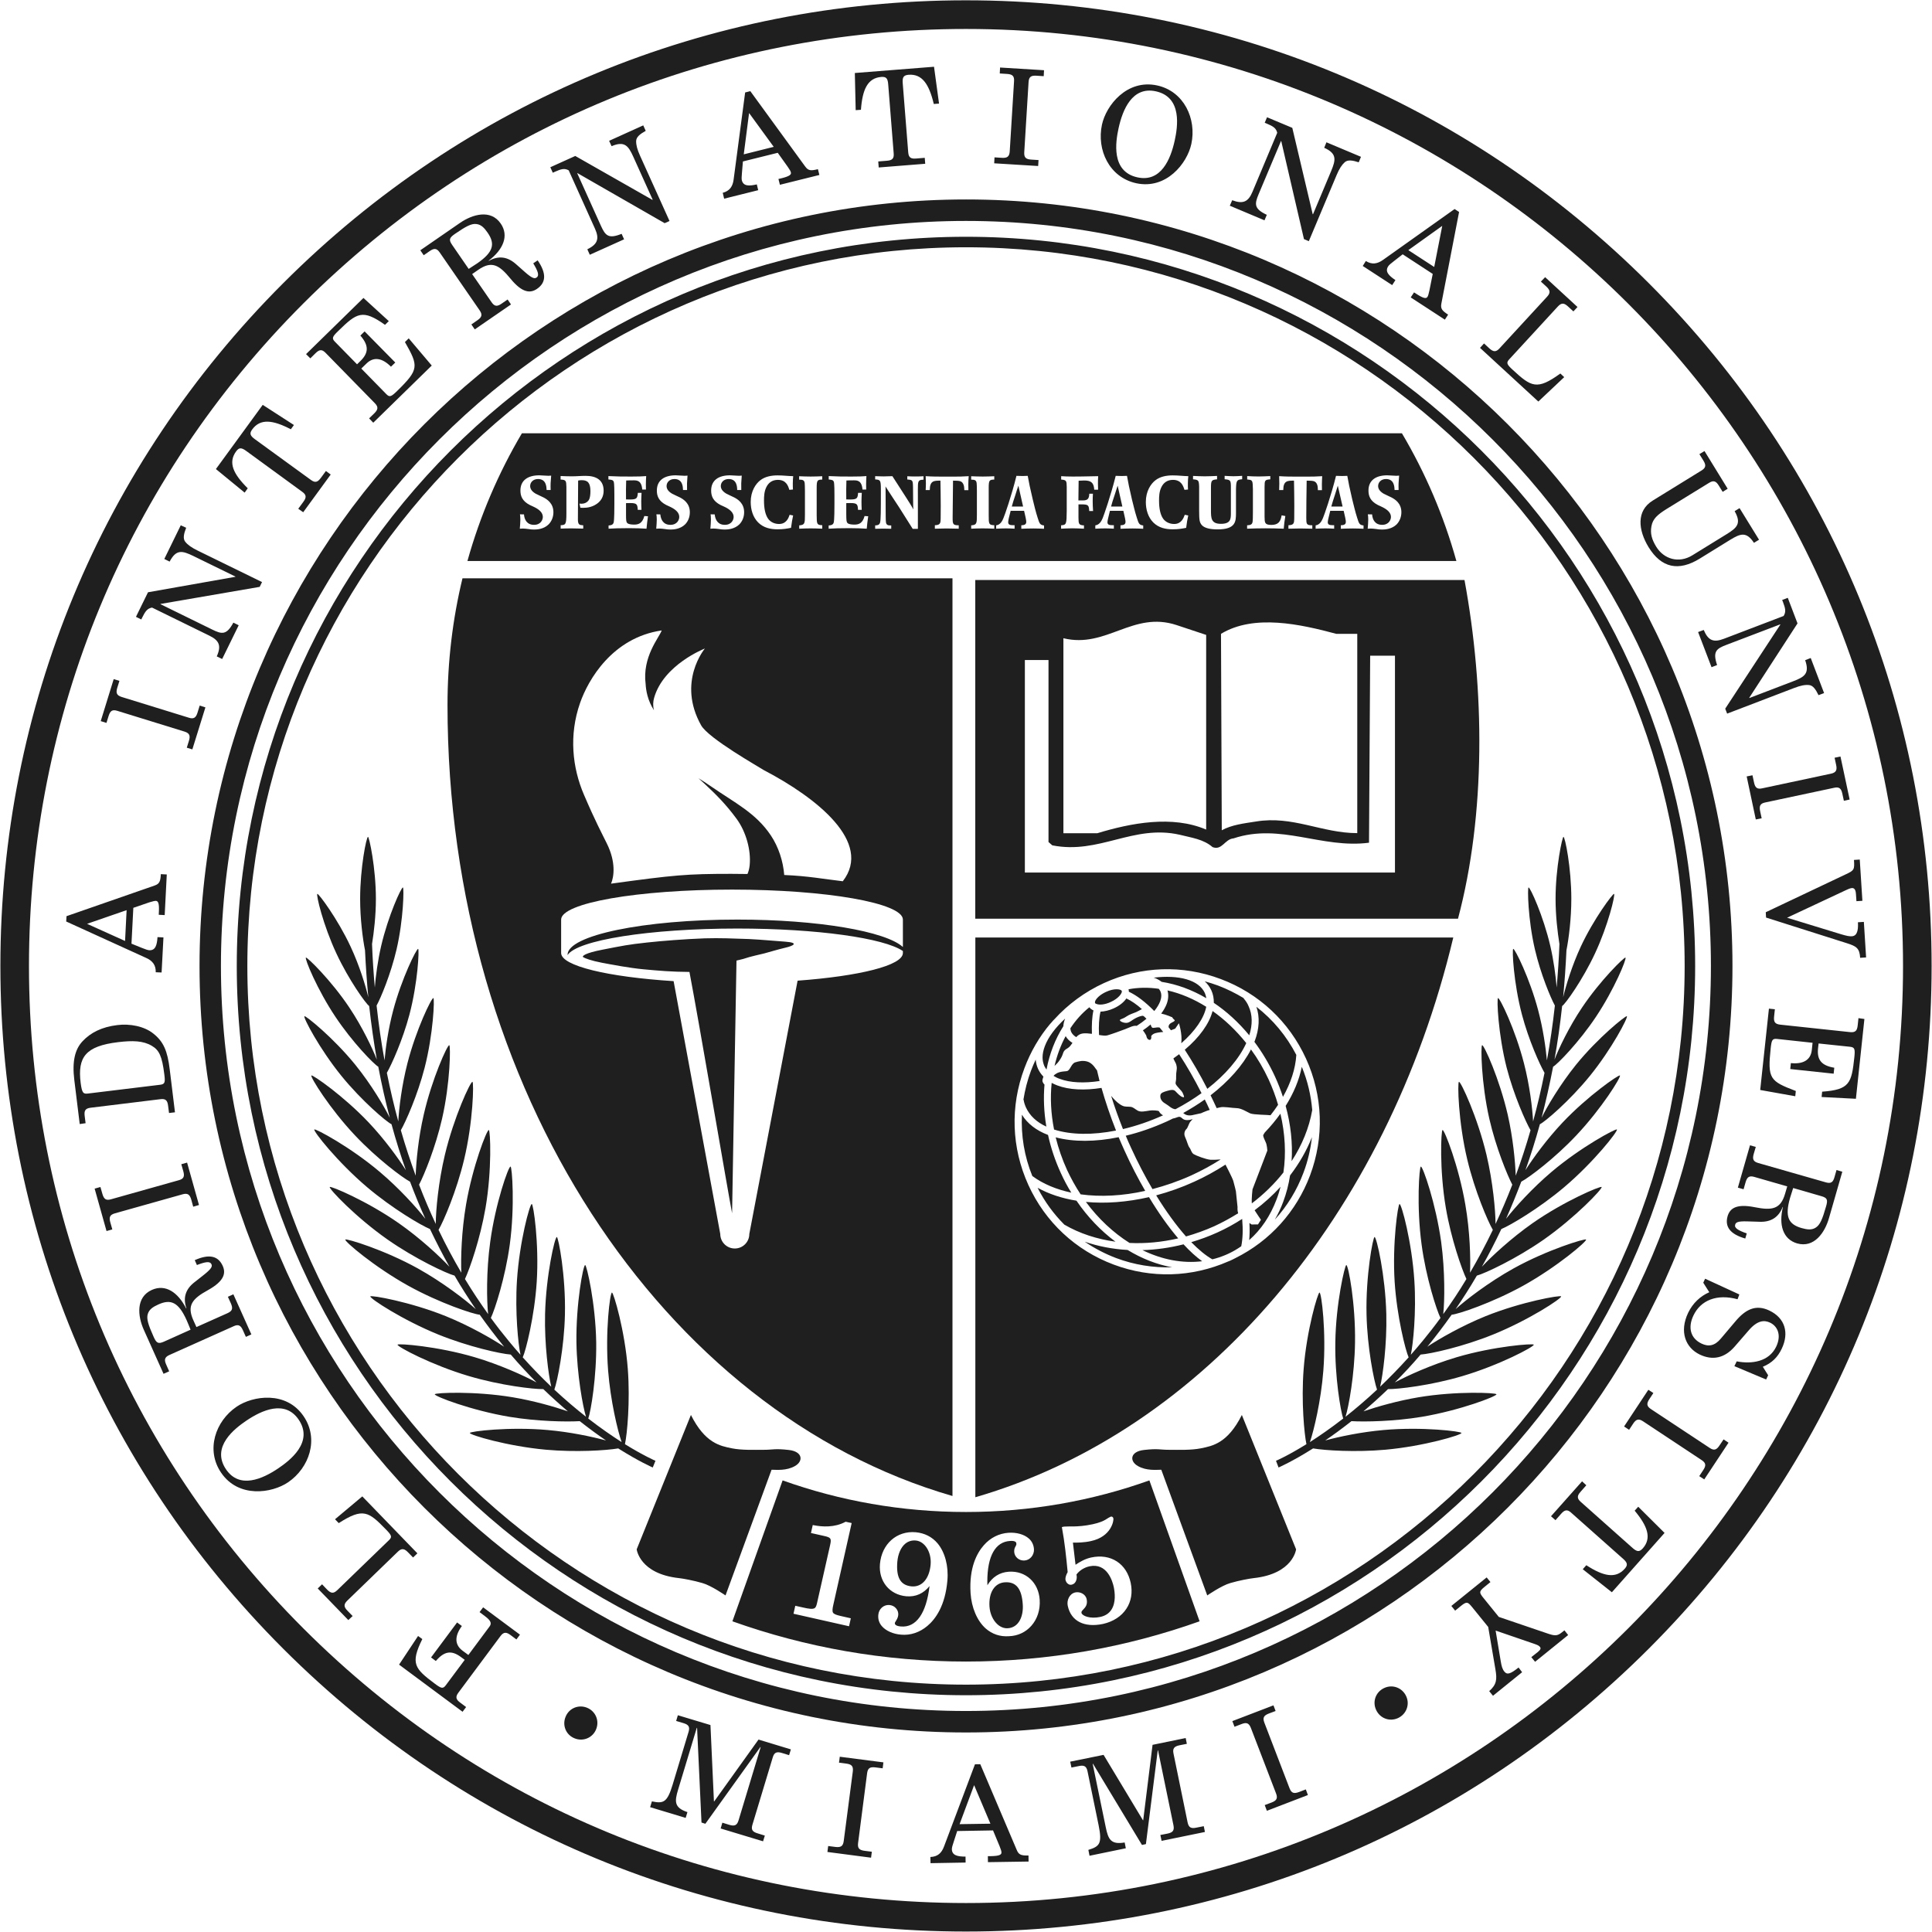
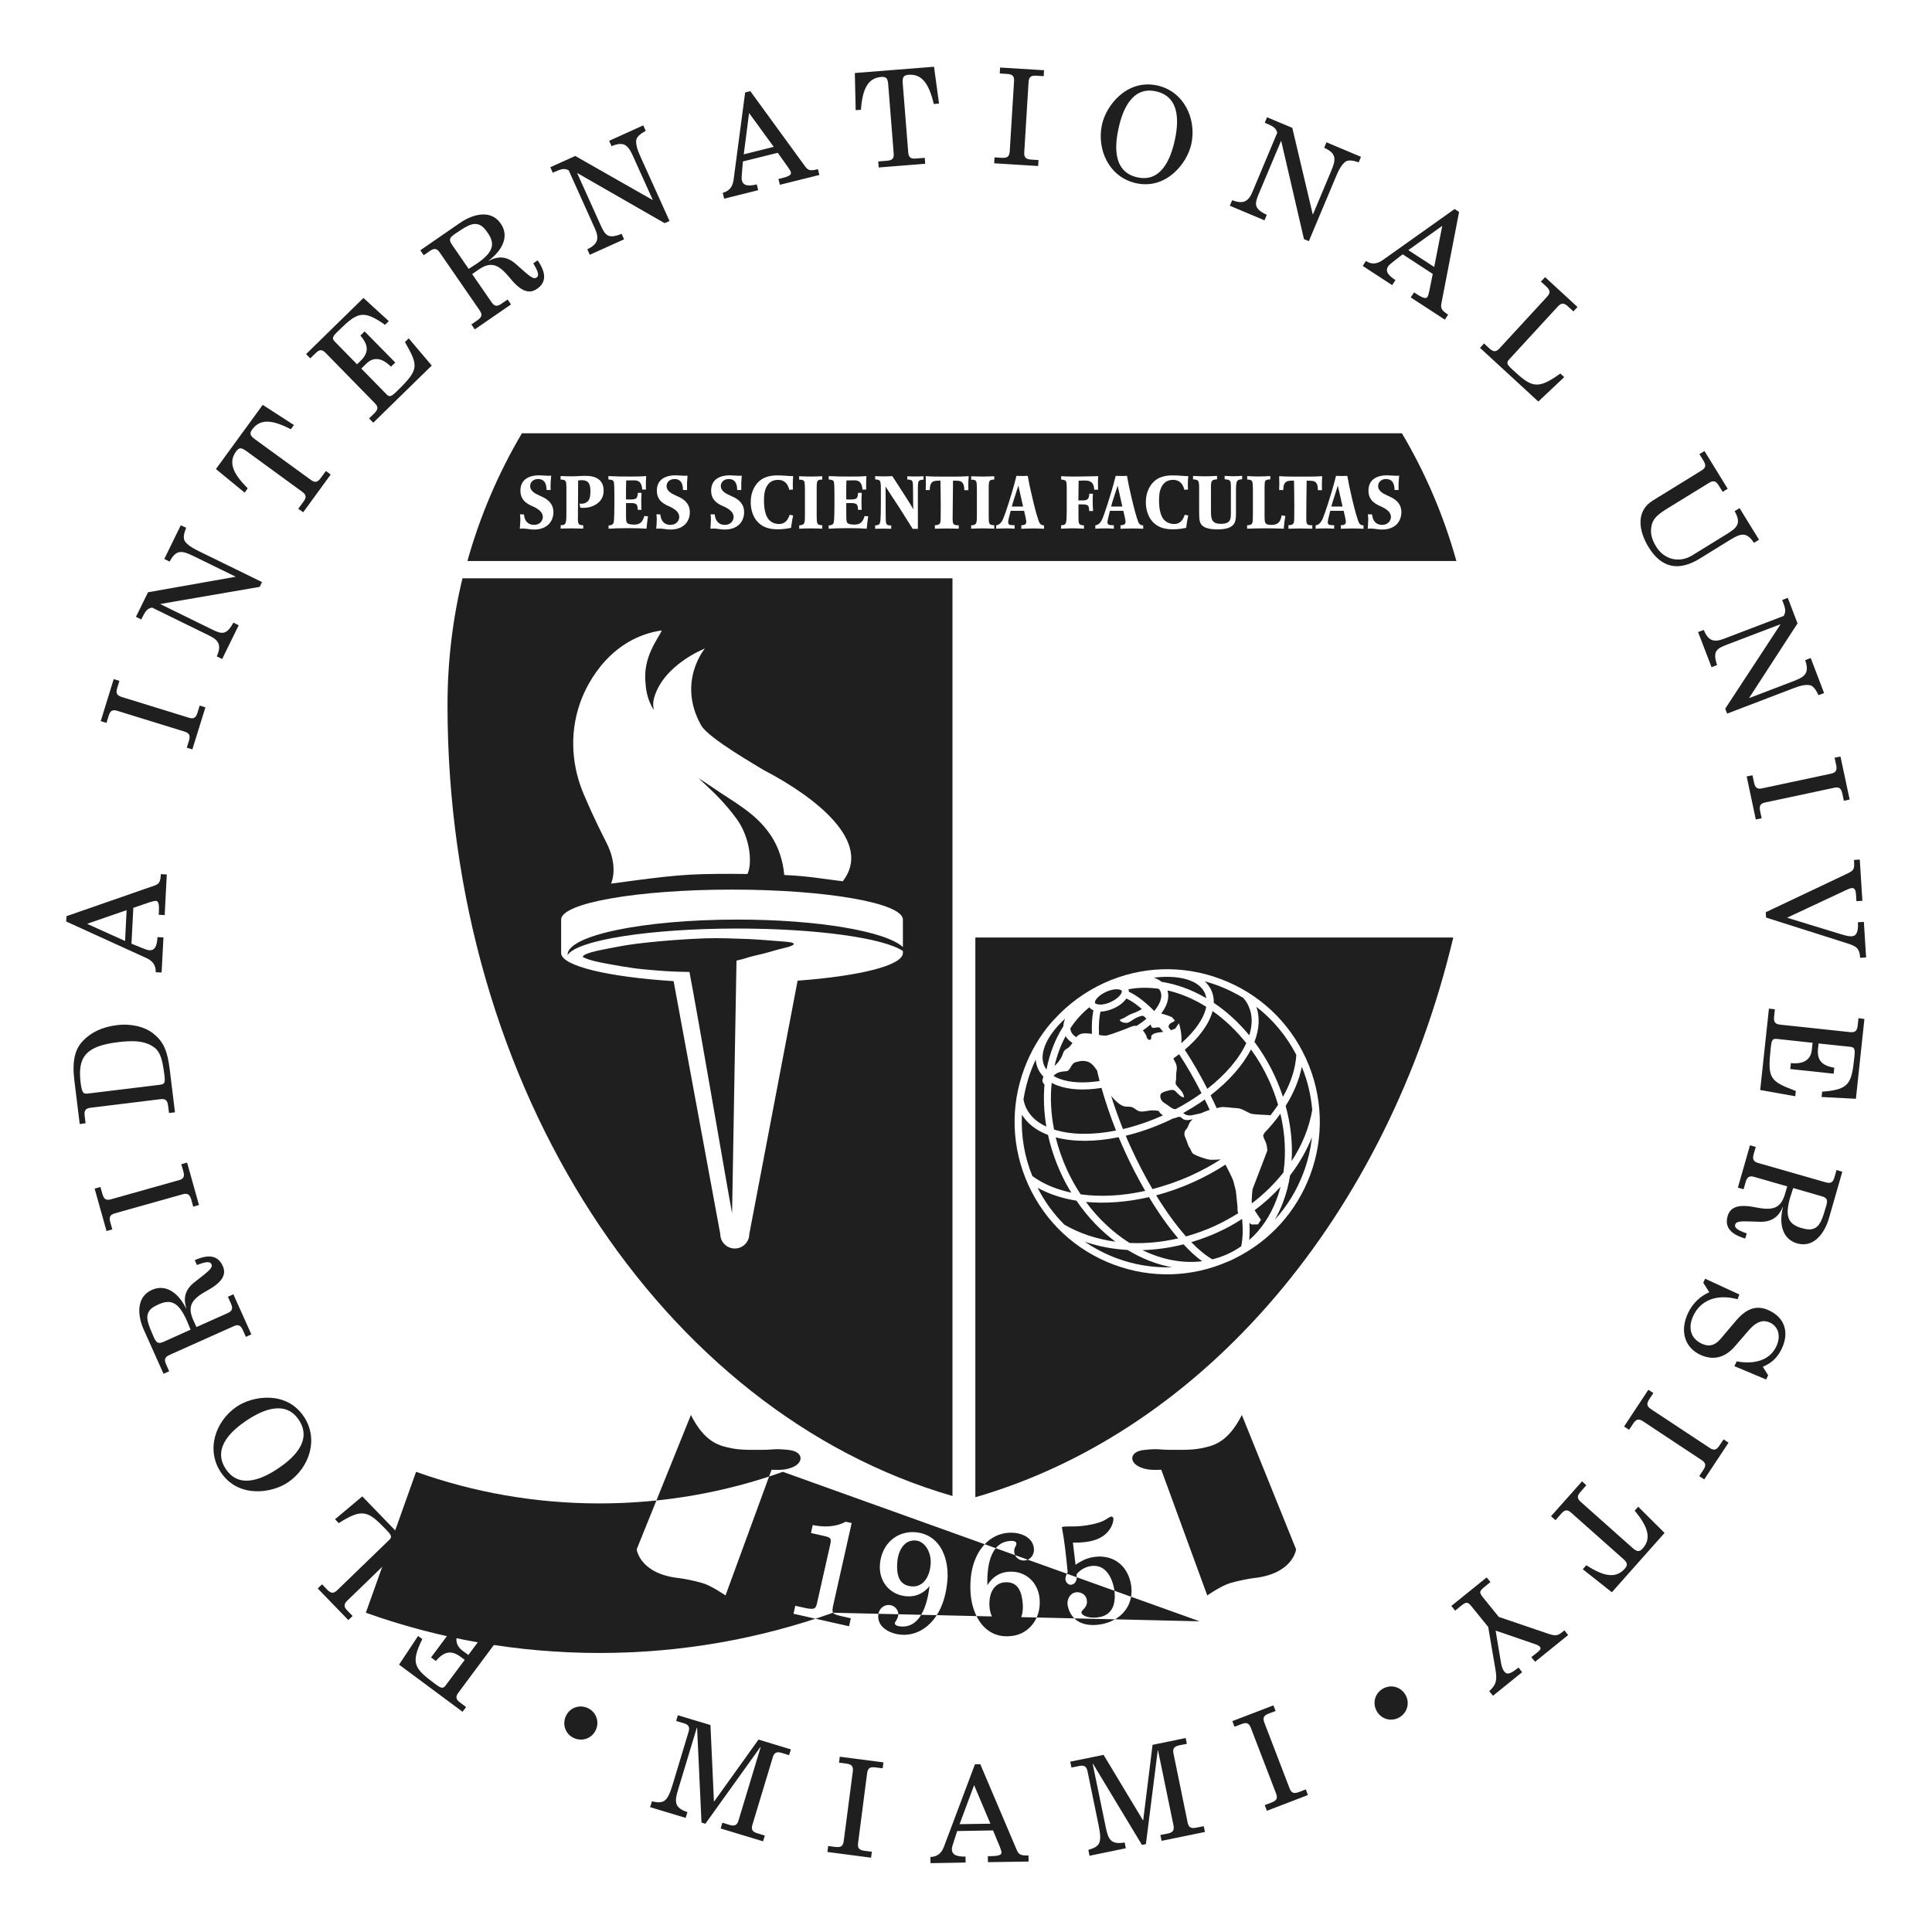
<svg xmlns="http://www.w3.org/2000/svg" version="1.1" id="Layer_1" x="0px" y="0px" width="250.1px" height="250.1px" viewBox="0 0 250.1 250.1" enable-background="new 0 0 250.1 250.1" xml:space="preserve">
  <path fill="none" d="M125.05,2.25c-32.8,0-63.63,12.77-86.83,35.97C15.03,61.41,2.25,92.25,2.25,125.05  c0,32.8,12.77,63.63,35.97,86.82c23.18,23.2,54.02,35.97,86.83,35.97c67.71,0,122.8-55.08,122.8-122.79  C247.84,57.34,192.76,2.25,125.05,2.25z" />
-   <path fill="#1F1F1F" d="M39.28,210.81c-22.91-22.9-35.53-53.37-35.53-85.76c0-32.4,12.62-62.87,35.53-85.78  C62.19,16.37,92.65,3.75,125.05,3.75c66.88,0,121.3,54.42,121.3,121.31c0,66.88-54.41,121.29-121.3,121.29  C92.65,246.34,62.19,233.73,39.28,210.81 M36.66,36.66c-23.61,23.61-36.61,55-36.61,88.39c0,33.38,13,64.77,36.61,88.38  c23.61,23.6,55,36.61,88.38,36.61s64.78-13.01,88.39-36.61c23.61-23.61,36.62-55,36.62-88.38c0-33.39-13-64.78-36.62-88.4  c-23.61-23.61-55-36.61-88.39-36.61S60.27,13.05,36.66,36.66 M28.6,125.05c0-53.18,43.27-96.45,96.44-96.45s96.44,43.27,96.44,96.45  c0,53.18-43.27,96.44-96.44,96.44S28.6,178.23,28.6,125.05 M25.83,125.05c0,54.71,44.51,99.22,99.22,99.22  c54.71,0,99.22-44.52,99.22-99.22c0-54.71-44.51-99.23-99.22-99.23C70.34,25.83,25.83,70.34,25.83,125.05 M32.02,125.05  c0-51.3,41.73-93.04,93.03-93.04c51.29,0,93.03,41.74,93.03,93.04c0,51.3-41.74,93.03-93.03,93.03  C73.75,218.08,32.02,176.35,32.02,125.05 M30.65,125.05c0,52.05,42.35,94.4,94.4,94.4c52.05,0,94.39-42.35,94.39-94.4  c0-52.06-42.35-94.4-94.39-94.4C73,30.65,30.65,73,30.65,125.05" />
  <path fill="#1F1F1F" d="M59.33,219.13c-0.41,0.55-0.29,0.89,0.25,1.28l0.76,0.57l-0.46,0.61l-8.22-6.1l2.46-3.71l0.55,0.4  c-1.58,3.19-0.98,3.83,1.61,5.77c0.83,0.62,1.06,0.7,1.42,0.22l2.46-3.3l-0.5-0.37c-1.2-0.89-2.14-0.78-3.24,0.52l-0.62-0.46  l3.37-4.53l0.62,0.46c-0.91,1.23-1,2.38,0.08,3.19l0.76,0.56l2.72-3.66c0.29-0.38,0.29-0.73-0.58-1.37l-0.69-0.52l0.46-0.62  l4.77,3.54l-0.46,0.62l-0.76-0.57c-0.54-0.4-0.89-0.42-1.3,0.13L59.33,219.13z M45.65,209.2l-0.66-0.68  c-0.47-0.48-0.54-0.82-0.04-1.31l6.56-6.35c0.49-0.47,0.83-0.4,1.3,0.08l0.66,0.68l0.56-0.54l-7.13-7.37l-3.53,2.96l0.48,0.5  c3.15-2.02,3.86-1.5,6.11,0.82c0.72,0.74,0.84,0.96,0.4,1.38l-6.71,6.49c-0.49,0.47-0.83,0.4-1.3-0.08l-0.66-0.69l-0.56,0.54  l3.96,4.09L45.65,209.2z M30.63,182.1c2.12-1.44,6.43-2.07,8.67,1.23c2.02,2.95,0.74,6.68-2,8.55c-2.12,1.44-6.42,2.07-8.67-1.23  C26.61,187.7,27.88,183.97,30.63,182.1 M31.87,183.92c-1.44,0.98-4.6,3.36-2.61,6.29c1.75,2.58,4.73,1.25,6.79-0.15  c1.44-0.98,4.6-3.36,2.61-6.29C36.91,181.2,33.93,182.52,31.87,183.92 M21.17,177.84l-2.56-5.71c-0.78-1.74-1.06-4.2,1.05-5.15  c1.76-0.79,3.38,0.31,4.44,2.4l0.03-0.02c-0.47-1.37-0.1-2.49,1.04-3.37l1.27-1c0.97-0.78,1.06-1.06,0.93-1.34  c-0.19-0.41-0.78-0.31-1.88,0.11l-0.28-0.63c1.88-0.84,3.04-0.55,3.62,0.74c0.42,0.93,0.23,1.95-1.91,3.14  c-2.04,1.12-2.75,1.99-1.89,3.9l0.4,0.88l4.05-1.81c0.63-0.29,0.68-0.63,0.41-1.25l-0.39-0.86l0.71-0.32l2.33,5.19l-0.71,0.32  l-0.39-0.87c-0.27-0.6-0.57-0.8-1.19-0.51l-8.33,3.73c-0.63,0.29-0.68,0.63-0.4,1.25l0.38,0.86L21.17,177.84z M24.67,172.13  c-0.18-0.44-0.34-0.85-0.51-1.23c-1.05-2.34-2.05-2.76-3.65-2.04c-0.71,0.32-1.19,0.63-1.38,1.24c-0.19,0.62,0.06,1.39,0.76,2.96  c0.37,0.82,0.59,0.94,1.33,0.62L24.67,172.13z M25.76,155.99l-1.54-5.49l-0.75,0.21l0.26,0.91c0.18,0.65,0.08,0.98-0.58,1.16  l-8.78,2.47c-0.66,0.19-0.92-0.04-1.11-0.68L13,153.66l-0.75,0.21l1.54,5.49l0.75-0.21l-0.26-0.91c-0.18-0.65-0.08-0.98,0.59-1.17  l8.78-2.47c0.66-0.18,0.92,0.05,1.11,0.69l0.25,0.92L25.76,155.99z M10.32,145.51l-0.7-5.69c-0.3-2.44,0.09-3.97,1.04-5  c1.07-1.16,2.54-1.88,4.51-2.12c1.65-0.21,3.5,0.15,4.67,1.09c1.33,1.05,1.84,2.25,2.13,4.64l0.68,5.56l-0.77,0.09l-0.12-0.94  c-0.08-0.67-0.31-0.94-0.99-0.85l-9.06,1.11c-0.68,0.09-0.83,0.39-0.75,1.06l0.12,0.94L10.32,145.51z M20.76,140.42  c0.6-0.08,0.64-0.33,0.51-1.35c-0.29-2.34-0.66-3.13-1.62-3.69c-1.12-0.66-2.48-0.7-4.37-0.47c-4.21,0.51-5.25,1.94-4.84,5.26  c0.17,1.35,0.35,1.46,0.95,1.39L20.76,140.42z M20.16,125.86c0.03-0.93-0.42-1.49-1.25-1.86l-10.34-4.71l0.04-0.69L20,114.64  c0.65-0.23,0.77-0.53,0.82-1.48l0.77,0.04l-0.27,5.26l-0.77-0.04l0.02-0.43c0.05-1.03-0.09-1.35-0.38-1.37  c-0.15-0.01-0.4,0.05-0.86,0.19l-2.07,0.71l-0.24,4.64l1.33,0.54c0.48,0.19,0.78,0.3,0.97,0.31c0.81,0.04,1-0.67,1.07-1.7l0.77,0.04  l-0.24,4.54L20.16,125.86z M16.39,117.82l-5.12,1.77l4.92,2.22L16.39,117.82z M24.9,97.01l1.69-5.44l-0.74-0.23l-0.28,0.91  c-0.2,0.64-0.47,0.87-1.12,0.66l-8.71-2.69c-0.66-0.21-0.75-0.54-0.56-1.18l0.28-0.9l-0.74-0.23l-1.68,5.44l0.74,0.23l0.28-0.9  c0.2-0.64,0.46-0.87,1.13-0.66l8.71,2.69c0.65,0.21,0.75,0.54,0.56,1.18l-0.28,0.9L24.9,97.01z M21.96,72.7  c0.85-1.62,1.63-1.42,3.06-0.73l5.46,2.67l-0.02,0.03l-11.3,2l-1.56,3.18l0.69,0.34l0.11-0.23c0.41-0.83,0.66-1.19,1.28-1.31  l7.43,3.64c1.25,0.61,1.58,1.29,0.95,2.68l0.7,0.34l2.14-4.37l-0.69-0.34c-0.87,1.62-1.48,1.52-2.73,0.9l-6.71-3.29l0.02-0.03  l12.83-2.21l0.3-0.62l-8.32-4.07c-0.82-0.4-1.3-0.75-1.62-1.15c-0.32-0.4-0.19-1.02,0.12-1.81L23.4,68l-2.13,4.36L21.96,72.7z   M39.25,66.31l3.56-4.88l-0.62-0.46l-0.66,0.9c-0.4,0.54-0.72,0.67-1.28,0.26L33,56.86c-0.63-0.46-0.73-0.75-0.35-1.27  c1.05-1.43,2.65-1.24,5-0.02l0.4-0.55l-4.04-2.61l-6.06,8.31l3.72,3.05l0.4-0.56c-1.88-1.86-2.56-3.33-1.51-4.77  c0.38-0.53,0.69-0.52,1.32-0.06l7.25,5.29c0.56,0.4,0.54,0.75,0.14,1.29l-0.66,0.9L39.25,66.31z M40.17,46.39l0.68-0.67  c0.48-0.47,0.82-0.54,1.3-0.04l6.38,6.52c0.48,0.49,0.4,0.83-0.07,1.3l-0.68,0.66l0.54,0.56l7.57-7.4l-2.98-3.52l-0.49,0.48  c1.77,3.11,1.85,3.54-1.02,6.34c-0.74,0.72-0.96,0.84-1.38,0.41l-3.25-3.32l0.68-0.66c0.96-0.94,2.09-0.67,3.16,0.42l0.56-0.54  L47.2,42.9l-0.55,0.54c1.12,1.29,1.08,2.24,0.01,3.29l-0.44,0.43l-2.88-2.94c-0.42-0.43-0.3-0.65,0.44-1.37  c2.42-2.37,3.15-2.86,6.06-0.8l0.49-0.48l-3.28-3l-7.43,7.27L40.17,46.39z M54.41,32.4l5.16-3.56c1.58-1.08,3.94-1.8,5.25,0.1  c1.1,1.59,0.31,3.38-1.56,4.8l0.02,0.03c1.27-0.71,2.42-0.54,3.5,0.41l1.21,1.07c0.94,0.82,1.23,0.85,1.48,0.67  c0.37-0.25,0.17-0.83-0.44-1.83l0.57-0.39c1.17,1.7,1.09,2.89-0.08,3.69c-0.84,0.58-1.88,0.58-3.43-1.31  c-1.48-1.81-2.45-2.35-4.18-1.15l-0.79,0.55l2.52,3.65c0.39,0.57,0.74,0.56,1.29,0.18l0.78-0.54l0.44,0.64l-4.69,3.23L61.02,42  l0.78-0.54c0.55-0.38,0.69-0.7,0.3-1.27l-5.18-7.51c-0.39-0.57-0.74-0.56-1.29-0.18l-0.78,0.54L54.41,32.4z M60.67,34.81  c0.4-0.26,0.77-0.49,1.11-0.72c2.11-1.46,2.34-2.52,1.35-3.96c-0.44-0.63-0.83-1.06-1.47-1.13c-0.64-0.08-1.36,0.31-2.77,1.28  c-0.73,0.51-0.82,0.75-0.36,1.42L60.67,34.81z M79.17,18.92c1.68-0.7,2.17-0.06,2.82,1.39l2.5,5.54l-0.04,0.02l-9.98-5.68  l-3.23,1.46l0.32,0.71l0.24-0.11c0.85-0.38,1.27-0.5,1.82-0.2l3.4,7.55c0.57,1.27,0.39,2-0.99,2.67l0.32,0.71l4.44-2l-0.32-0.71  c-1.71,0.69-2.1,0.23-2.68-1.04l-3.07-6.81l0.03-0.01l11.29,6.48l0.63-0.28l-3.81-8.44c-0.38-0.83-0.52-1.41-0.51-1.92  c0.02-0.52,0.5-0.9,1.24-1.31l-0.32-0.71l-4.42,2L79.17,18.92z M93.56,24.96c0.9-0.24,1.3-0.83,1.41-1.73l1.49-11.26l0.67-0.17  l7.1,9.75c0.41,0.56,0.73,0.58,1.65,0.35l0.19,0.75l-5.11,1.27l-0.19-0.75l0.42-0.1c1-0.25,1.27-0.47,1.19-0.75  c-0.03-0.15-0.15-0.37-0.43-0.76l-1.27-1.78l-4.51,1.12l-0.12,1.43c-0.05,0.5-0.06,0.83-0.02,1.01c0.2,0.78,0.94,0.76,1.94,0.53  l0.18,0.75l-4.41,1.1L93.56,24.96z M100.16,19.01l-3.19-4.38l-0.69,5.35L100.16,19.01z M113.75,21.68l6.02-0.48l-0.06-0.77  l-1.11,0.09c-0.67,0.06-0.98-0.11-1.03-0.8l-0.71-8.94c-0.06-0.77,0.09-1.04,0.75-1.1c1.76-0.14,2.66,1.21,3.27,3.78l0.68-0.05  l-0.65-4.77l-10.25,0.81l0.11,4.81l0.68-0.05c0.19-2.64,0.87-4.11,2.63-4.25c0.65-0.05,0.84,0.19,0.9,0.96l0.71,8.94  c0.06,0.69-0.22,0.9-0.89,0.95l-1.11,0.09L113.75,21.68z M128.7,21.14l5.69,0.35l0.05-0.77l-0.94-0.06  c-0.67-0.04-0.95-0.25-0.91-0.94l0.56-9.1c0.04-0.69,0.35-0.86,1.01-0.82l0.95,0.06l0.04-0.77l-5.69-0.35l-0.04,0.77l0.94,0.06  c0.67,0.04,0.96,0.25,0.91,0.94l-0.56,9.1c-0.05,0.69-0.35,0.86-1.02,0.82l-0.95-0.06L128.7,21.14z M154.22,18.64  c-0.54,2.51-3.24,5.92-7.13,5.08c-3.5-0.76-5.14-4.33-4.44-7.58c0.54-2.51,3.24-5.92,7.14-5.08  C153.28,11.82,154.92,15.4,154.22,18.64 M152.07,18.18c0.37-1.7,1.02-5.61-2.45-6.36c-3.04-0.66-4.29,2.35-4.82,4.78  c-0.37,1.7-1.02,5.61,2.45,6.36C150.29,23.62,151.54,20.62,152.07,18.18 M171.42,19.13c1.66,0.75,1.51,1.55,0.9,3.01l-2.35,5.6  l-0.04-0.02l-2.64-11.17l-3.27-1.37l-0.3,0.71l0.24,0.1c0.86,0.36,1.23,0.59,1.38,1.2l-3.2,7.63c-0.54,1.29-1.2,1.64-2.63,1.1  l-0.31,0.71l4.49,1.89l0.3-0.71c-1.66-0.78-1.6-1.38-1.06-2.67l2.9-6.89l0.03,0.02l2.94,12.68l0.63,0.27l3.59-8.54  c0.35-0.84,0.68-1.34,1.06-1.68c0.39-0.35,1.01-0.25,1.81,0.01l0.29-0.71l-4.47-1.88L171.42,19.13z M176.81,33.79  c0.79,0.49,1.49,0.38,2.23-0.15l9.26-6.58l0.58,0.38l-2.29,11.84c-0.13,0.67,0.07,0.93,0.87,1.45l-0.42,0.65l-4.42-2.88l0.43-0.65  l0.36,0.23c0.87,0.56,1.21,0.6,1.37,0.36c0.09-0.13,0.16-0.37,0.26-0.84l0.43-2.14l-3.89-2.54l-1.13,0.88  c-0.41,0.31-0.65,0.52-0.75,0.68c-0.44,0.68,0.08,1.2,0.94,1.78l-0.42,0.65l-3.81-2.48L176.81,33.79z M185.66,34.56l1.04-5.32  l-4.39,3.14L185.66,34.56z M199.47,36.45l0.7,0.64c0.49,0.46,0.58,0.79,0.12,1.3l-6.18,6.71c-0.46,0.51-0.81,0.45-1.31,0l-0.69-0.64  l-0.52,0.57l7.55,6.95l3.35-3.16l-0.5-0.47c-3.03,2.2-3.77,1.73-6.15-0.46c-0.76-0.7-0.89-0.91-0.48-1.36l6.32-6.87  c0.47-0.5,0.81-0.44,1.3,0.01l0.7,0.64l0.53-0.57l-4.19-3.86L199.47,36.45z M224.55,66.17c0.9,1.58,0.33,2.14-1.02,2.97l-4.46,2.75  c-1.76,1.08-3.68,0.48-4.66-1.1c-0.59-0.96-0.8-1.73-0.63-2.66c0.17-0.97,0.79-1.51,1.96-2.24l5.51-3.39  c0.58-0.36,0.9-0.21,1.25,0.36l0.5,0.81l0.65-0.4l-3-4.88l-0.66,0.4l0.52,0.84c0.35,0.57,0.34,0.92-0.25,1.28l-6.31,3.89  c-2.16,1.33-1.88,3.83-0.54,6.03c1.66,2.7,3.89,3.17,6.63,1.48l3.92-2.42c1.35-0.83,2.12-1.1,3.09,0.38l0.66-0.4l-2.52-4.09  L224.55,66.17z M233.68,85.46c0.6,1.72-0.07,2.17-1.55,2.73l-5.67,2.17l-0.02-0.03l6.25-9.63l-1.26-3.31l-0.73,0.28l0.1,0.24  c0.33,0.87,0.42,1.29,0.09,1.83l-7.73,2.95c-1.31,0.5-2.02,0.27-2.61-1.14l-0.73,0.27l1.74,4.55l0.72-0.28  c-0.59-1.74-0.1-2.12,1.2-2.61l6.98-2.66l0.01,0.03l-7.14,10.89l0.25,0.64l8.65-3.31c0.85-0.33,1.43-0.44,1.94-0.39  c0.52,0.04,0.87,0.55,1.24,1.31l0.72-0.27l-1.73-4.54L233.68,85.46z M226.11,100.51l1.18,5.57l0.76-0.15l-0.2-0.93  c-0.13-0.66-0.01-0.98,0.66-1.12l8.92-1.9c0.67-0.15,0.92,0.1,1.06,0.75l0.2,0.93l0.75-0.16l-1.19-5.57l-0.76,0.16l0.2,0.93  c0.14,0.65,0.01,0.98-0.65,1.13l-8.92,1.9c-0.67,0.15-0.92-0.1-1.06-0.76l-0.2-0.93L226.11,100.51z M240,111.32  c0.08,1.26,0.04,1.35-1.1,1.88l-10.32,4.89l0.04,0.69l10.46,3.32c1.27,0.4,1.64,0.67,1.72,1.89l0.77-0.05l-0.29-4.6l-0.77,0.05  c0.04,0.65,0.04,1.76-0.77,1.81c-0.34,0.02-0.64-0.03-1.44-0.27l-6.96-2.13l7.62-3.57c0.24-0.12,0.55-0.25,0.77-0.27  c0.33-0.02,0.5,0.23,0.53,0.83l0.06,0.87l0.77-0.05l-0.34-5.34L240,111.32z M240.58,131.8l-0.1,0.94c-0.07,0.67-0.29,0.94-0.98,0.87  l-9.07-0.97c-0.68-0.08-0.84-0.38-0.77-1.05l0.1-0.94l-0.77-0.08l-1.13,10.53l4.54,0.81l0.07-0.68c-3.35-1.28-3.68-1.56-3.25-5.54  c0.11-1.03,0.2-1.26,0.8-1.2l4.62,0.5l-0.1,0.94c-0.14,1.34-1.19,1.85-2.71,1.69l-0.08,0.77l5.62,0.6l0.08-0.77  c-1.68-0.28-2.26-1.04-2.1-2.52l0.07-0.62l4.09,0.43c0.6,0.07,0.64,0.32,0.54,1.34c-0.36,3.37-0.6,4.21-4.17,4.47l-0.07,0.69  l4.44,0.23l1.1-10.33L240.58,131.8z M238.49,151.68l-1.73,6.02c-0.53,1.84-1.9,3.89-4.12,3.26c-1.86-0.54-2.39-2.43-1.84-4.7  l-0.03-0.01c-0.53,1.35-1.54,1.96-2.96,1.91l-1.62-0.05c-1.24-0.04-1.49,0.13-1.57,0.43c-0.13,0.43,0.4,0.74,1.5,1.13l-0.19,0.66  c-1.98-0.57-2.67-1.54-2.29-2.89c0.29-0.98,1.08-1.65,3.49-1.17c2.29,0.46,3.38,0.26,3.96-1.77l0.27-0.92l-4.27-1.23  c-0.67-0.19-0.93,0.04-1.12,0.69l-0.26,0.91l-0.74-0.21l1.57-5.48l0.75,0.21l-0.27,0.91c-0.18,0.65-0.08,0.98,0.58,1.17l8.77,2.51  c0.67,0.19,0.93-0.04,1.11-0.69l0.26-0.91L238.49,151.68z M232.13,153.79c-0.15,0.46-0.28,0.87-0.4,1.26  c-0.71,2.47-0.21,3.43,1.47,3.92c0.75,0.21,1.32,0.29,1.86-0.06c0.55-0.35,0.86-1.1,1.33-2.75c0.25-0.86,0.15-1.1-0.63-1.32  L232.13,153.79z M228.2,176.93c1.16-0.48,1.92-1.22,2.45-2.34c0.96-2.01,0.47-3.95-1.61-4.94c-1.74-0.83-3.09-0.16-4.42,1.44  l-1.86,2.2c-0.79,0.94-1.59,1.07-2.49,0.64c-1.45-0.69-1.79-2.09-1.05-3.64c0.92-1.94,2.99-2.84,5.71-2.1l0.23-0.62l-4.43-2.04  l-0.24,0.52l0.78,1.23c-1.15,0.5-2.13,1.4-2.74,2.67c-1.16,2.44-0.34,4.51,1.51,5.4c1.64,0.78,3.2,0.49,4.53-1.05l1.82-2.1  c1.1-1.27,1.98-1.35,2.75-0.98c0.92,0.43,1.52,1.56,0.8,3.09c-0.94,1.99-3.19,2.29-5.12,1.92l-0.3,0.62l4.11,1.73l0.26-0.55  L228.2,176.93z M213.38,179.91l-3.14,4.75l0.65,0.43l0.52-0.79c0.37-0.56,0.69-0.7,1.27-0.32l7.6,5.03  c0.58,0.38,0.58,0.73,0.21,1.29l-0.52,0.79l0.65,0.42l3.14-4.75l-0.64-0.43l-0.53,0.79c-0.37,0.56-0.69,0.7-1.26,0.32l-7.61-5.03  c-0.58-0.38-0.58-0.73-0.21-1.29l0.52-0.79L213.38,179.91z M204.8,191.76l-4.02,4.52l0.58,0.51l0.74-0.84  c0.44-0.5,0.79-0.59,1.29-0.13l6.71,5.96c0.58,0.51,0.65,0.81,0.23,1.29c-1.18,1.33-2.76,0.99-4.98-0.45l-0.46,0.52l3.77,2.98  l6.82-7.68l-3.41-3.39l-0.46,0.51c1.69,2.03,2.22,3.56,1.05,4.88c-0.44,0.49-0.75,0.45-1.33-0.06l-6.7-5.96  c-0.52-0.46-0.47-0.81-0.02-1.31l0.74-0.84L204.8,191.76z M196.58,215.86c-1.05,0.84-1.48,0.97-1.83,0.54  c-0.27-0.33-0.37-0.7-0.48-1.36l-0.66-3.96l5.1,1.75c0.42,0.15,0.54,0.24,0.65,0.38c0.13,0.17,0.07,0.35-0.28,0.64l-0.85,0.67  l0.49,0.6l4.28-3.46l-0.48-0.61l-0.33,0.26c-0.6,0.49-0.93,0.47-1.91,0.13l-6.26-2.13l-1.96-2.42c-0.58-0.71-0.63-0.87,0.13-1.48  l0.75-0.61l-0.49-0.6l-4.57,3.69l0.49,0.61l0.75-0.61c0.77-0.62,0.9-0.52,1.47,0.18l2.06,2.54l0.94,5.52  c0.21,1.25,0.17,1.92-0.81,2.79l0.49,0.6l3.77-3.05L196.58,215.86z M92.45,233.2l-0.03-0.01l-0.45-9.88l-4.22-1.27l-0.22,0.74  l0.94,0.28c0.64,0.19,0.87,0.46,0.67,1.12l-2.07,6.86c-0.7,2.3-1.18,2.46-2.68,2.15l-0.23,0.75l4.6,1.39l0.23-0.75  c-1.73-0.57-1.67-1.38-1.21-2.9l2.42-8.01l0.04,0.01l0.57,12.25l0.5,0.16l7.12-9.93l0.04,0.01l-2.87,9.5  c-0.2,0.65-0.54,0.75-1.18,0.56l-0.91-0.28l-0.22,0.75l5.49,1.66l0.23-0.74l-0.94-0.29c-0.64-0.19-0.87-0.46-0.67-1.11l2.64-8.74  c0.19-0.65,0.54-0.75,1.17-0.56l0.94,0.29l0.23-0.75l-4.19-1.27L92.45,233.2z M107.11,239.74l5.65,0.74l0.1-0.77l-0.94-0.12  c-0.66-0.09-0.93-0.31-0.84-1l1.17-9.05c0.09-0.68,0.4-0.83,1.07-0.75l0.94,0.12l0.1-0.77l-5.65-0.73l-0.1,0.77l0.94,0.12  c0.67,0.09,0.93,0.31,0.85,1l-1.18,9.04c-0.09,0.67-0.4,0.83-1.07,0.75l-0.94-0.12L107.11,239.74z M120.44,240.39  c0.94-0.03,1.46-0.52,1.77-1.37l4-10.63l0.69-0.01l4.72,11.1c0.26,0.64,0.58,0.73,1.52,0.72l0.01,0.78l-5.26,0.08l-0.01-0.78h0.43  c1.03-0.02,1.35-0.18,1.33-0.48c0-0.15-0.07-0.39-0.25-0.83l-0.84-2.02l-4.64,0.08l-0.44,1.36c-0.17,0.48-0.25,0.8-0.25,0.99  c0.02,0.81,0.74,0.96,1.77,0.96l0.01,0.77l-4.54,0.08L120.44,240.39z M128.21,236.08l-2.11-4.99l-1.88,5.05L128.21,236.08z   M147.99,235.63l-0.03,0.01l-5.1-8.47l-4.32,0.88l0.16,0.76l0.95-0.19c0.66-0.14,0.99-0.01,1.13,0.67l1.44,7  c0.48,2.37,0.13,2.73-1.33,3.18l0.15,0.76l4.7-0.97l-0.15-0.75c-1.8,0.31-2.13-0.42-2.45-1.98l-1.69-8.19l0.04-0.02l6.34,10.51  l0.51-0.11l1.53-12.12l0.04-0.01l2,9.71c0.13,0.68-0.11,0.92-0.77,1.06l-0.93,0.18l0.16,0.76l5.61-1.15l-0.15-0.75l-0.96,0.19  c-0.65,0.14-0.99,0.01-1.13-0.67l-1.83-8.93c-0.14-0.67,0.12-0.92,0.77-1.06l0.96-0.19l-0.15-0.75l-4.29,0.88L147.99,235.63z   M164,234.41l5.31-2.04l-0.27-0.73l-0.88,0.34c-0.63,0.23-0.97,0.17-1.22-0.47l-3.27-8.52c-0.25-0.65-0.04-0.93,0.58-1.17l0.88-0.33  l-0.28-0.73l-5.32,2.04l0.28,0.73l0.89-0.34c0.63-0.25,0.96-0.17,1.22,0.47l3.27,8.51c0.25,0.65,0.04,0.93-0.59,1.17l-0.88,0.33  L164,234.41z M77.16,223.88c0.46-1.09-0.03-2.33-1.14-2.8c-1.12-0.47-2.36,0.05-2.8,1.15c-0.46,1.1,0.03,2.34,1.14,2.79  C75.47,225.49,76.71,224.97,77.16,223.88 M182.03,219.57c-0.5-1.08-1.74-1.56-2.83-1.06c-1.12,0.51-1.56,1.77-1.06,2.84  c0.5,1.09,1.74,1.56,2.83,1.06C182.07,221.9,182.53,220.64,182.03,219.57" />
-   <path fill="#1F1F1F" d="M84.85,189.1c-0.04-0.01-1.56-0.67-3.95-2.15c0.28-1.24,0.69-5.52,0.37-9.74c-0.38-4.99-1.85-9.9-2.05-9.89  c-0.26,0.02-0.89,5.1-0.5,10.09c0.31,3.92,1.23,7.78,1.75,9.27c-1.25-0.8-2.72-1.81-4.32-3.05c0.34-0.93,1.09-5.4,1.03-9.87  c-0.08-5.01-1.23-10-1.43-10c-0.26,0-1.2,5.03-1.13,10.04c0.07,4.16,0.83,8.31,1.24,9.6c-1.3-1.02-2.67-2.18-4.1-3.51  c0.4-1.13,1.27-5.41,1.37-9.7c0.12-5.02-0.84-10.05-1.05-10.06c-0.26,0-1.4,4.98-1.52,9.99c-0.09,3.92,0.44,7.87,0.8,9.39  c-1.21-1.15-2.44-2.41-3.69-3.8c0.4-0.87,1.52-5.29,1.81-9.77c0.32-5-0.43-10.07-0.64-10.08c-0.26-0.02-1.6,4.92-1.92,9.92  c-0.26,4.09,0.16,8.23,0.46,9.6c-0.52-0.59-1.04-1.19-1.56-1.83c-0.75-0.91-1.52-1.89-2.28-2.94c0.52-1.07,1.87-5.23,2.45-9.49  c0.68-4.97,0.3-10.08,0.1-10.11c-0.27-0.04-1.96,4.79-2.63,9.75c-0.53,3.83-0.45,7.73-0.27,9.35c-1-1.4-2.01-2.9-3-4.54  c0.62-1.32,1.97-5.2,2.66-9.19c0.85-4.94,0.63-10.06,0.43-10.1c-0.26-0.05-2.11,4.73-2.95,9.66c-0.59,3.44-0.69,6.97-0.61,8.81  c-1.01-1.72-2-3.56-2.95-5.54c0.66-1.13,2.34-5.04,3.31-9.11c1.17-4.88,1.28-10,1.08-10.06c-0.26-0.05-2.41,4.59-3.57,9.46  c-0.84,3.52-1.17,7.17-1.18,8.94c-0.75-1.61-1.48-3.3-2.16-5.08c0.67-1.28,2.12-4.82,2.97-8.51c1.07-4.64,1.13-9.51,0.94-9.55  c-0.24-0.06-2.25,4.37-3.31,9.01c-0.69,2.99-0.98,6.06-1.04,7.88c-0.68-1.87-1.33-3.82-1.92-5.88c0.63-1.09,2.16-4.52,3.08-8.09  c1.12-4.36,1.31-8.98,1.13-9.02c-0.23-0.06-2.24,4.08-3.36,8.45c-0.73,2.86-1.09,5.8-1.18,7.52c-0.55-2.01-1.04-4.1-1.48-6.29  c0.63-1.11,2.05-4.25,2.92-7.53c1.09-4.12,1.29-8.47,1.13-8.52c-0.21-0.05-2.14,3.85-3.23,7.96c-0.63,2.37-0.98,4.83-1.12,6.48  c-0.42-2.27-0.76-4.63-1.03-7.1c0.54-0.98,1.83-4.05,2.58-7.25c0.91-3.9,0.98-8,0.83-8.04c-0.21-0.04-1.91,3.67-2.82,7.58  c-0.44,1.91-0.7,3.86-0.82,5.37c-0.16-1.83-0.29-3.7-0.36-5.63c0.25-1.54,0.5-3.69,0.5-5.85c0-4.01-0.87-8.02-1.02-8.02  c-0.21,0-1.02,4.01-1.02,8.02c0,2.58,0.33,5.14,0.63,6.66c0.1,2.08,0.24,4.11,0.43,6.08c-0.35-1.46-1.14-4.08-2.29-6.54  c-1.69-3.63-4.16-6.91-4.31-6.84c-0.19,0.09,0.76,4.07,2.46,7.7c1.6,3.44,3.85,6.57,4.25,6.82c0.27,2.41,0.6,4.72,0.99,6.94  c-0.55-1.42-1.86-4.2-3.55-6.73c-2.36-3.54-5.49-6.58-5.63-6.48c-0.19,0.12,1.46,4.14,3.83,7.68c2.18,3.27,4.97,6.13,5.54,6.45  c0.43,2.29,0.93,4.5,1.49,6.61c-0.69-1.4-2.38-4.29-4.47-6.87c-2.84-3.5-6.43-6.39-6.58-6.28c-0.19,0.15,1.95,4.23,4.79,7.73  c2.63,3.24,5.87,5.98,6.48,6.25c0.57,2.08,1.19,4.06,1.86,5.95c-0.99-1.56-2.76-4-4.81-6.17c-3.27-3.46-7.28-6.22-7.42-6.09  c-0.18,0.17,2.38,4.3,5.65,7.76c2.81,2.98,6.12,5.46,7.12,5.99c0.63,1.67,1.29,3.27,1.98,4.8c-1.19-1.51-3.39-3.95-5.89-6.06  c-3.82-3.24-8.35-5.65-8.48-5.5c-0.17,0.2,3,4.22,6.82,7.46c3.28,2.78,7.04,4.98,8.15,5.43c0.82,1.72,1.66,3.35,2.52,4.88  c-1.29-1.37-3.78-3.69-6.55-5.63c-4.1-2.87-8.83-4.86-8.94-4.69c-0.15,0.21,3.37,3.92,7.48,6.8c3.58,2.5,7.6,4.38,8.67,4.67  c0.9,1.55,1.83,2.99,2.75,4.34c-1.27-1.15-4.25-3.46-7.5-5.27c-4.38-2.43-9.29-3.91-9.39-3.74c-0.13,0.23,3.77,3.55,8.15,5.98  c4.02,2.23,8.45,3.7,9.25,3.75c1.03,1.45,2.05,2.79,3.06,4.02c0.03,0.05,0.07,0.08,0.11,0.13c-1.59-1.05-4.48-2.71-7.56-3.96  c-4.64-1.87-9.69-2.75-9.77-2.56c-0.1,0.25,4.17,3.06,8.81,4.94c3.9,1.58,8.08,2.5,9.37,2.59c1.12,1.31,2.23,2.5,3.34,3.61  c-1.65-0.89-4.77-2.31-8.02-3.27c-4.81-1.42-9.92-1.81-9.98-1.62c-0.07,0.25,4.44,2.65,9.25,4.07c4.09,1.21,8.39,1.71,9.62,1.68  c1.09,1.05,2.15,2,3.18,2.88c-1.84-0.63-4.46-1.37-7.13-1.82c-4.94-0.83-10.06-0.59-10.1-0.39c-0.04,0.26,4.73,2.09,9.67,2.92  c3.63,0.6,7.36,0.66,9.1,0.56c1.21,0.95,2.35,1.79,3.4,2.5c-1.89-0.51-4.7-1.1-7.53-1.35c-4.99-0.45-10.08,0.17-10.1,0.38  c-0.02,0.26,4.88,1.72,9.87,2.17c3.84,0.34,7.73,0.1,9.34-0.17c2.69,1.7,4.43,2.45,4.47,2.47L84.85,189.1z" />
-   <path fill="#1F1F1F" d="M165.18,189.1c0.04-0.01,1.56-0.67,3.94-2.15c-0.27-1.24-0.69-5.52-0.36-9.74c0.38-4.99,1.84-9.9,2.05-9.89  c0.26,0.02,0.89,5.1,0.5,10.09c-0.3,3.92-1.23,7.78-1.74,9.27c1.25-0.8,2.71-1.81,4.31-3.05c-0.33-0.93-1.1-5.4-1.02-9.87  c0.07-5.01,1.23-10,1.42-10c0.27,0,1.21,5.03,1.13,10.04c-0.06,4.16-0.82,8.31-1.23,9.6c1.29-1.02,2.66-2.18,4.08-3.51  c-0.4-1.13-1.26-5.41-1.36-9.7c-0.12-5.02,0.83-10.05,1.04-10.06c0.26,0,1.4,4.98,1.52,9.99c0.09,3.92-0.44,7.87-0.8,9.39  c1.2-1.15,2.44-2.41,3.69-3.8c-0.4-0.87-1.52-5.29-1.81-9.77c-0.32-5,0.43-10.07,0.63-10.08c0.26-0.02,1.6,4.92,1.92,9.92  c0.27,4.09-0.16,8.23-0.46,9.6c0.52-0.59,1.04-1.19,1.56-1.83c0.75-0.91,1.52-1.89,2.28-2.94c-0.52-1.07-1.87-5.23-2.44-9.49  c-0.68-4.97-0.3-10.08-0.1-10.11c0.26-0.04,1.94,4.79,2.63,9.75c0.52,3.83,0.45,7.73,0.27,9.35c1.01-1.4,2.02-2.9,3-4.54  c-0.62-1.32-1.98-5.2-2.66-9.19c-0.85-4.94-0.63-10.06-0.43-10.1c0.25-0.05,2.11,4.73,2.95,9.66c0.6,3.44,0.69,6.97,0.61,8.81  c1.01-1.72,2-3.56,2.95-5.54c-0.66-1.13-2.34-5.04-3.31-9.11c-1.17-4.88-1.28-10-1.08-10.06c0.25-0.05,2.41,4.59,3.57,9.46  c0.83,3.52,1.16,7.17,1.17,8.94c0.75-1.61,1.48-3.3,2.17-5.08c-0.67-1.28-2.12-4.82-2.97-8.51c-1.06-4.64-1.13-9.51-0.94-9.55  c0.25-0.06,2.25,4.37,3.32,9.01c0.68,2.99,0.97,6.06,1.03,7.88c0.69-1.87,1.33-3.82,1.92-5.88c-0.63-1.09-2.16-4.52-3.09-8.09  c-1.11-4.36-1.3-8.98-1.12-9.02c0.23-0.06,2.24,4.08,3.36,8.45c0.74,2.86,1.09,5.8,1.18,7.52c0.55-2.01,1.04-4.1,1.48-6.29  c-0.64-1.11-2.05-4.25-2.92-7.53c-1.09-4.12-1.3-8.47-1.13-8.52c0.21-0.05,2.15,3.85,3.23,7.96c0.63,2.37,0.98,4.83,1.13,6.48  c0.41-2.27,0.76-4.63,1.03-7.1c-0.54-0.98-1.83-4.05-2.58-7.25c-0.91-3.9-0.98-8-0.83-8.04c0.21-0.04,1.91,3.67,2.82,7.58  c0.44,1.91,0.7,3.86,0.82,5.37c0.16-1.83,0.29-3.7,0.36-5.63c-0.25-1.54-0.5-3.69-0.5-5.85c0-4.01,0.87-8.02,1.02-8.02  c0.21,0,1.02,4.01,1.02,8.02c0,2.58-0.33,5.14-0.63,6.66c-0.1,2.08-0.24,4.11-0.43,6.08c0.35-1.46,1.14-4.08,2.28-6.54  c1.69-3.63,4.17-6.91,4.31-6.84c0.19,0.09-0.76,4.07-2.46,7.7c-1.6,3.44-3.85,6.57-4.26,6.82c-0.26,2.41-0.59,4.72-0.99,6.94  c0.55-1.42,1.86-4.2,3.56-6.73c2.37-3.54,5.49-6.58,5.63-6.48c0.19,0.12-1.46,4.14-3.83,7.68c-2.18,3.27-4.97,6.13-5.54,6.45  c-0.44,2.29-0.94,4.5-1.49,6.61c0.68-1.4,2.38-4.29,4.46-6.87c2.84-3.5,6.44-6.39,6.58-6.28c0.18,0.15-1.95,4.23-4.79,7.73  c-2.63,3.24-5.86,5.98-6.47,6.25c-0.57,2.08-1.2,4.06-1.87,5.95c0.99-1.56,2.76-4,4.81-6.17c3.27-3.46,7.28-6.22,7.42-6.09  c0.19,0.17-2.38,4.3-5.65,7.76c-2.8,2.98-6.12,5.46-7.12,5.99c-0.63,1.67-1.29,3.27-1.97,4.8c1.19-1.51,3.39-3.95,5.88-6.06  c3.82-3.24,8.35-5.65,8.47-5.5c0.17,0.2-2.99,4.22-6.81,7.46c-3.28,2.78-7.04,4.98-8.15,5.43c-0.81,1.72-1.66,3.35-2.52,4.88  c1.29-1.37,3.79-3.69,6.55-5.63c4.1-2.87,8.83-4.86,8.95-4.69c0.15,0.21-3.38,3.92-7.48,6.8c-3.58,2.5-7.6,4.38-8.67,4.67  c-0.9,1.55-1.83,2.99-2.75,4.34c1.27-1.15,4.24-3.46,7.5-5.27c4.38-2.43,9.29-3.91,9.39-3.74c0.13,0.23-3.77,3.55-8.15,5.98  c-4.03,2.23-8.45,3.7-9.25,3.75c-1.03,1.45-2.05,2.79-3.05,4.02c-0.04,0.05-0.08,0.08-0.12,0.13c1.59-1.05,4.48-2.71,7.56-3.96  c4.65-1.87,9.7-2.75,9.78-2.56c0.1,0.25-4.17,3.06-8.82,4.94c-3.9,1.58-8.08,2.5-9.37,2.59c-1.11,1.31-2.23,2.5-3.34,3.61  c1.65-0.89,4.77-2.31,8.02-3.27c4.81-1.42,9.92-1.81,9.97-1.62c0.08,0.25-4.44,2.65-9.25,4.07c-4.09,1.21-8.39,1.71-9.62,1.68  c-1.09,1.05-2.15,2-3.18,2.88c1.84-0.63,4.46-1.37,7.12-1.82c4.94-0.83,10.07-0.59,10.1-0.39c0.05,0.26-4.73,2.09-9.67,2.92  c-3.63,0.6-7.36,0.66-9.1,0.56c-1.21,0.95-2.35,1.79-3.4,2.5c1.88-0.51,4.7-1.1,7.54-1.35c4.99-0.45,10.08,0.17,10.1,0.38  c0.02,0.26-4.88,1.72-9.87,2.17c-3.85,0.34-7.73,0.1-9.34-0.17c-2.69,1.7-4.43,2.45-4.47,2.47L165.18,189.1z" />
  <path fill="#1F1F1F" d="M159.93,162.86c-0.22,0.12-0.44,0.22-0.67,0.33c-0.08,0.03-0.16,0.06-0.25,0.1  c-4.74,2.08-10,2.23-14.85,0.41c-4.94-1.85-8.86-5.52-11.04-10.31c-2.18-4.8-2.37-10.15-0.51-15.1c0.8-2.14,1.94-4.1,3.37-5.79  c0.01,0,0.01-0.01,0.02-0.01c0.12-0.14,0.23-0.27,0.35-0.4c0.04-0.05,0.08-0.08,0.12-0.12c1.79-1.97,3.97-3.58,6.46-4.72  c4.8-2.19,10.16-2.37,15.1-0.51c4.93,1.85,8.85,5.51,11.04,10.31c2.18,4.8,2.37,10.16,0.52,15.1  C167.82,156.85,164.41,160.63,159.93,162.86 M126.26,121.36v72.46c29.64-8.58,53.29-36.5,61.87-72.46H126.26z M157.13,129.82  c1.66,1.11,3.21,2.53,4.59,4.2c0.44-1.4,0.42-2.67-0.09-3.77c-0.15-0.37-0.38-0.71-0.65-1.02l0.02-0.02  c-1.04-0.63-2.13-1.17-3.3-1.62c-0.58-0.21-1.16-0.4-1.75-0.56c0.36,0.33,0.65,0.72,0.85,1.15  C157.04,128.69,157.14,129.24,157.13,129.82 M146.22,160.9c2.06,0.1,4.18-0.1,6.3-0.59c-1.26-1.48-2.55-3.29-3.78-5.34  c-2.85,0.65-5.62,0.86-8.17,0.62C142.2,157.79,144.14,159.59,146.22,160.9 M146.03,143.26c-0.3-0.02-0.56,0.05-1.13-0.36  c-0.39-0.28-0.74-0.65-1.06-1.04c0.43,1.4,0.95,2.84,1.53,4.3c1.71-0.4,3.46-1,5.19-1.78c-0.08-0.04-0.17-0.1-0.27-0.19  c-0.39-0.34-0.05-0.38-0.73-0.44c-0.67-0.06-0.84,0.06-1.54,0.13c-0.7,0.07-0.86-0.21-1.23-0.43  C146.45,143.23,146.32,143.29,146.03,143.26 M149.28,133.06c-0.2,0-0.25-0.2-0.33-0.44c-0.31,0.26-0.64,0.52-1,0.76  c0.26,0.33,0.44,0.68,0.44,0.68s0.04,0.44,0.35,0.54c0.31,0.11,0.3-0.35,0.3-0.35s-0.13-0.16,0.29-0.41  c0.25-0.15,0.83-0.22,1.25-0.25c-0.15-0.19-0.31-0.38-0.46-0.57C149.86,132.95,149.58,133.05,149.28,133.06 M157.2,158.73  c1.08-0.5,2.1-1.06,3.08-1.67c-0.12-0.34-0.08-0.82-0.08-0.82l-0.21-2.02c0,0-0.21-0.93-0.34-1.35c-0.13-0.43-1-2.09-1-2.09  l-0.01-0.02c-1.27,0.82-2.62,1.57-4.06,2.22c-1.62,0.74-3.27,1.32-4.91,1.76c1.27,2.07,2.58,3.87,3.86,5.32  C154.76,159.71,156,159.27,157.2,158.73 M161.33,135.03c-1.3-1.63-2.78-3.04-4.36-4.15c-0.43,1.64-1.7,3.41-3.6,5.01  c1,1.54,1.99,3.23,2.92,5.06C158.63,139.13,160.4,137.07,161.33,135.03 M166.14,151.78c0.36-2.44,0.22-5.03-0.39-7.61  c-0.59,0.83-1.27,1.65-2.02,2.43c-0.13,0.19-0.22,0.35-0.21,0.4c0.02,0.2,0.18,0.54,0.33,0.87c0.17,0.34,0.21,1.07,0.21,1.07  s-0.4,1.05-0.74,1.94c-0.34,0.89-1.18,3.08-1.18,3.08s-0.14,1.16-0.09,1.82C163.6,154.6,164.98,153.25,166.14,151.78 M164.47,144.37  c0.35-0.44,0.68-0.9,0.98-1.35c-0.32-1.1-0.73-2.2-1.22-3.27c-0.65-1.4-1.42-2.71-2.29-3.9c-1.05,2.06-2.88,4.12-5.23,5.94  c0.27,0.54,0.53,1.1,0.79,1.66c0.17-0.04,0.32-0.08,0.43-0.1c0.47-0.13,1.55,0.09,2.15,0.1c0.62,0.01,1.29,0.47,1.76,0.68  C162.3,144.32,164.14,144.31,164.47,144.37 M139.89,154.61c2.56,0.35,5.42,0.21,8.36-0.45c-0.94-1.62-1.85-3.37-2.68-5.21  c-0.26-0.58-0.52-1.16-0.76-1.74c-3.01,0.62-5.85,0.63-8.15,0.02c0.35,1.42,0.84,2.84,1.48,4.24  C138.66,152.58,139.24,153.63,139.89,154.61 M136.45,146.22c2.19,0.7,5,0.73,8.02,0.13c-0.75-1.9-1.38-3.76-1.88-5.52  c-2.19,0.35-4.19,0.26-5.72-0.32c-0.26-0.1-0.5-0.21-0.73-0.33C135.94,142.11,136.04,144.15,136.45,146.22 M166.08,141.99  c1.01-1.79,1.62-3.63,1.73-5.43c-1.27-2.46-3.03-4.57-5.17-6.23c0.46,1.32,0.38,2.85-0.21,4.43c-0.02,0.04-0.04,0.07-0.05,0.1  c1.02,1.37,1.92,2.87,2.67,4.5C165.45,140.23,165.79,141.11,166.08,141.99 M146.41,148.57c0.86,1.89,1.8,3.69,2.78,5.36  c1.67-0.44,3.36-1.02,5.02-1.77c1.35-0.62,2.62-1.31,3.81-2.07c-0.32,0.03-0.94,0.06-1.34,0.04c-0.54-0.04-1.82-0.52-2.15-0.72  c-0.32-0.2-0.35-0.6-0.55-0.85c-0.2-0.25-0.31-0.82-0.55-1.33c-0.25-0.51-0.02-0.92,0.16-1.08c0.18-0.17,0.32-0.75,0.52-0.97  c0,0,0.13-0.14,0.28-0.31c-0.21,0.07-0.4,0.13-0.76,0.13c-0.65-0.01-0.65-0.54-1.11-0.41c-0.27,0.08-0.46,0.18-0.68,0.2  c-0.27,0.13-0.53,0.27-0.81,0.39c-1.77,0.8-3.55,1.42-5.3,1.84C145.94,147.52,146.16,148.05,146.41,148.57 M167.2,150.31  c1.35-2.07,2.27-4.31,2.67-6.61c-0.16-1.9-0.6-3.79-1.35-5.6c-0.34,1.7-1.05,3.4-2.09,5.06  C167.09,145.56,167.35,147.98,167.2,150.31 M142.34,139.94c-0.12-0.47-0.23-0.93-0.33-1.38c-0.04-0.04-0.09-0.1-0.14-0.18  c-0.29-0.43-0.65-0.85-1.19-0.98c-0.54-0.13-0.96-0.04-1.48,0.12c-0.53,0.15-0.65,1.04-1.07,1.13c-0.29,0.08-1.18-0.03-1.75,0.62  c0.24,0.15,0.5,0.29,0.81,0.39C138.53,140.17,140.35,140.24,142.34,139.94 M150.32,131.21c0.62,0.12,1.43,0.48,1.43,0.48  c0.17,0.4,0.67,0.33-0.07,0.69c-0.38,0.19-0.42,0.44-0.4,0.61c0.1,0.12,0.2,0.25,0.3,0.38l0.55-0.21l0.48-0.7  c0,0,0.46,1.32,0.31,2.59c1.78-1.56,2.95-3.25,3.23-4.72c-1.61-1.01-3.3-1.73-5.02-2.12c0.16,0.53,0.13,1.13-0.1,1.75  C150.87,130.38,150.63,130.79,150.32,131.21 M155.48,144.11c0.18-0.08,0.37-0.17,0.52-0.22c0.15-0.07,0.37-0.14,0.6-0.21  c-0.2-0.46-0.42-0.9-0.64-1.35c-0.87,0.62-1.81,1.2-2.79,1.75c0.24,0.21,0.55,0.38,1.12,0.29  C154.7,144.29,155.14,144.19,155.48,144.11 M153.06,142.01c-0.29-0.11-0.61-0.45-0.88-0.73c-0.26-0.29-0.63-0.19-1.1-0.06  c-0.45,0.13-0.85,0.25-0.87,0.59c-0.04,0.34,0.1,0.75,0.64,1.05c0.46,0.26,0.83,0.71,1.32,0.73c1.2-0.63,2.33-1.33,3.37-2.08  c-0.92-1.81-1.9-3.51-2.9-5.04c-0.23,0.18-0.49,0.36-0.74,0.54c0.01,0.03,0.02,0.07,0.04,0.11c0.24,0.52,0.31,0.49,0.38,0.93  c0.07,0.44-0.08,0.62-0.07,1.33c0.03,0.7-0.17,0.77,0,1.04c0.12,0.2,0.36,0.42,0.48,0.58c0.12,0.16,0.33,0.3,0.44,0.65  C153.32,142,153.34,142.1,153.06,142.01 M144.16,130.54c-0.58,0.26-1.18,0.4-1.7,0.42c-0.19,0.82-0.25,1.84-0.19,3.02  c0.45,0.07,0.84,0.12,1.08,0.05c0.59-0.17,1.58-0.53,2.32-0.81c0.6-0.23,1.04-0.5,1.48-0.42c0.46-0.29,0.88-0.6,1.26-0.92  c-0.25-0.23-0.35-0.42-0.56-0.38c-0.28,0.04-0.66,0.19-1.02,0.4s-0.56,0.43-0.9,0.5c-0.34,0.07-0.88-0.13-0.95-0.3  c-0.08-0.17,0.35-0.17,0.8-0.49c0.46-0.31,0.85-0.41,1.29-0.59c0.2-0.08,0.47-0.25,0.75-0.39c-0.7-0.62-1.37-1.08-2.01-1.38  C145.49,129.73,144.92,130.2,144.16,130.54 M147.89,161.83c2.52,1.23,5.18,1.75,7.73,1.44c-0.78-0.56-1.59-1.3-2.41-2.19  C151.44,161.53,149.65,161.78,147.89,161.83 M157.58,159.55c-1.1,0.5-2.23,0.91-3.37,1.25c0.96,0.98,1.88,1.74,2.73,2.22  c0.58-0.14,1.15-0.33,1.7-0.56c0.08-0.04,0.17-0.07,0.25-0.11c0.04-0.02,0.09-0.05,0.13-0.06c0.59-0.27,1.14-0.6,1.66-0.96  c0.2-0.97,0.24-2.17,0.12-3.54C159.78,158.45,158.71,159.04,157.58,159.55 M140.42,160.74c1.25,0.85,2.62,1.57,4.07,2.12  c2.35,0.88,4.81,1.27,7.24,1.19c-1.96-0.35-3.92-1.12-5.76-2.24C144.03,161.7,142.16,161.34,140.42,160.74 M166.11,155.58  c-0.3,0.82-0.67,1.58-1.08,2.3c1.59-1.74,2.85-3.79,3.7-6.06c0.57-1.5,0.93-3.05,1.1-4.61c-0.68,1.73-1.64,3.4-2.83,4.95  C166.82,153.34,166.52,154.49,166.11,155.58 M165.77,153.63c-1,1.1-2.13,2.12-3.36,3.04c0.34,0.54,0.82,1.23,0.82,1.23l-0.38,0.6  l-0.83,0.01c0,0-0.12-0.08-0.28-0.19c0.04,0.8,0.04,1.54-0.03,2.21c1.54-1.35,2.73-3.12,3.54-5.26  C165.46,154.73,165.62,154.19,165.77,153.63 M139.35,155.43c-1.87-0.3-3.57-0.86-5.03-1.67c0.9,1.78,2.08,3.39,3.46,4.77  c1.97,1.15,4.23,1.88,6.62,2.21C142.52,159.34,140.79,157.55,139.35,155.43 M150.37,127.1c1.98,0.31,3.94,1.03,5.79,2.12  c-0.04-0.23-0.1-0.46-0.19-0.67c-0.78-1.71-3.39-2.38-6.63-1.99c0.05,0.02,0.11,0.03,0.17,0.05  C149.85,126.74,150.13,126.91,150.37,127.1 M139.32,134.26c0.22-0.25,0.48-0.43,0.86-0.48c0.37-0.04,0.77,0,1.17,0.05  c-0.04-1.15,0.01-2.18,0.2-3.03c-0.23-0.1-0.41-0.24-0.53-0.41c-0.96,0.77-1.78,1.69-2.46,2.72c0.01,0.17,0.04,0.32,0.1,0.46  C138.79,133.85,139.02,134.08,139.32,134.26 M143.78,129.71c1.07-0.48,1.54-1.21,1.43-1.44c-0.11-0.23-0.96-0.37-2.03,0.13  c-0.79,0.36-1.28,0.86-1.41,1.2c-0.02,0.08-0.04,0.17-0.02,0.23v0c0.03,0.07,0.12,0.12,0.19,0.13  C142.28,130.11,142.99,130.08,143.78,129.71 M149.42,130.88c0.35-0.42,0.6-0.84,0.76-1.24c0.19-0.51,0.2-0.96,0.03-1.33  c-0.06-0.12-0.12-0.21-0.21-0.31c-1.31-0.19-2.63-0.18-3.91,0.06c0.03,0.1,0.04,0.21,0.04,0.32  C147.15,128.85,148.27,129.71,149.42,130.88 M135.47,138.46c0.39-2.06,1.13-3.96,2.18-5.61c0.02-0.32,0.09-0.65,0.23-0.99  c-1.26,1.16-2.19,2.4-2.63,3.58c-0.19,0.51-0.29,0.99-0.29,1.45c0,0.4,0.09,0.78,0.24,1.13  C135.28,138.16,135.37,138.32,135.47,138.46 M132.81,143.36c0.49,1.06,1.37,1.9,2.64,2.48c-0.31-1.85-0.39-3.69-0.24-5.44  c-0.06-0.05-0.12-0.12-0.19-0.25c-0.16-0.27-0.03-0.5,0.04-0.74c0-0.01,0.01-0.02,0.01-0.04c-0.29-0.3-0.52-0.63-0.69-1  c-0.17-0.37-0.27-0.78-0.31-1.2c-0.22,0.47-0.42,0.94-0.61,1.44c-0.46,1.23-0.78,2.49-0.98,3.76h0.03  C132.56,142.72,132.67,143.04,132.81,143.36 M137.33,151.86c-0.75-1.63-1.3-3.29-1.66-4.94c-1.52-0.57-2.68-1.48-3.38-2.62  c-0.13,2.69,0.31,5.4,1.35,7.95v-0.01c1.39,1.03,3.12,1.74,5.04,2.15C138.18,153.59,137.73,152.74,137.33,151.86 M137.29,137.06  c0.46-0.73,0.19-0.97,0.92-1.37c0.25-0.15,0.43-0.4,0.62-0.69c-0.38-0.23-0.68-0.51-0.88-0.87c-0.64,1.18-1.12,2.48-1.44,3.86  C136.8,137.7,136.95,137.6,137.29,137.06" />
  <path fill="#1F1F1F" d="M95.46,120.2c-11.4,0-20.77,1.51-21.99,3.44c0-0.01,0-0.03,0-0.04c0-2.52,9.84-4.56,21.99-4.56  c10.45,0,19.19,1.52,21.42,3.55v-3.55c0-2.14-9.9-3.88-22.12-3.88s-22.12,1.73-22.12,3.88v4.33c0,1.67,6.07,3.1,14.56,3.64  l6.04,32.73c0,1.04,0.84,1.88,1.88,1.88c1.04,0,1.88-0.84,1.88-1.88l6.25-32.79c8-0.59,13.63-1.97,13.63-3.58v-0.26  C114.44,121.44,105.77,120.2,95.46,120.2 M109.1,114.08c3.9-5.02-3.33-10.79-10.23-14.39c-0.62-0.41-7.16-4.1-8.11-5.8  c-3.15-5.63,0.49-9.94,0.49-9.94s-5.37,2.08-6.58,6.41c-0.13,0.45-0.17,1.03-0.01,1.59c-0.83-1.28-1.04-2.6-1.08-3.38  c-0.46-3.54,1.73-6,2.08-6.96c-6.39,0.93-9.53,6.4-10.57,9.39c-1.46,4.17-1,8.38,0.5,11.87c1.49,3.48,2.3,4.96,2.96,6.31  c1.22,2.45,0.92,4.36,0.55,5.21c8.18-1.12,9.78-1.27,15.54-1.27c0.72,0,1.42,0.01,2.12,0.02c0.13-0.29,0.24-0.66,0.29-1.17  c0.18-1.91-0.47-4.31-1.71-5.99c-1.38-1.88-2.69-3.17-4.04-4.43c-0.3-0.28-0.59-0.54-0.88-0.81c0.53,0.33,1.06,0.67,1.58,1.03  c3.13,2.17,5.83,3.45,7.79,6.38c1,1.5,1.59,3.34,1.73,5.12C104.63,113.4,106.54,113.78,109.1,114.08 M123.3,193.66  c-37.46-10.83-65.37-52.57-65.37-102.4c0-5.65,0.67-11.15,1.94-16.4h63.43V193.66z M101.65,121.9c1.89,0.14,0.97,0.56,0.06,0.77  c-1.13,0.27-1.92,0.52-2.77,0.75c-0.44,0.12-1.73,0.37-2.74,0.72l-0.86,0.21c-0.1,5.13-0.51,29.47-0.57,32.71  c-0.56-2.9-4.28-24.76-5.52-31.24c-2.4-0.02-3.84-0.15-5.92-0.34c-1.83-0.17-4.09-0.6-5.41-0.85c-1.37-0.26-2.21-0.58-2.42-0.72  c-0.2-0.13,0.18-0.53,2.53-0.98c2.62-0.51,3.24-0.65,5.73-0.92c1.94-0.21,4.8-0.44,7.45-0.54c2.02-0.06,3.67,0.02,5.74,0.09  C98.9,121.66,99.77,121.77,101.65,121.9" />
-   <path fill="#1F1F1F" d="M150.33,190.26c-0.64,0-1.91,0.16-3.03-0.48c-1.12-0.64-1.01-1.88,0.79-2.08c1.87-0.21,1.98-0.02,3.28-0.02  c1.27,0,2.81,0.06,4.07-0.19c1.54-0.31,3.48-0.66,5.32-4.32l7.02,17.39c0,0-0.36,3.17-5.49,3.73c-0.5,0.05-1.91,0.31-3.03,0.64  c-1.11,0.31-2.98,1.6-2.98,1.6L150.33,190.26z M99.88,190.26c0.63,0,1.91,0.16,3.03-0.48c1.12-0.64,1-1.88-0.8-2.08  c-1.86-0.21-1.98-0.02-3.28-0.02c-1.28,0-2.81,0.06-4.07-0.19c-1.54-0.31-3.48-0.66-5.32-4.32l-7.02,17.39c0,0,0.36,3.17,5.48,3.73  c0.5,0.05,1.91,0.31,3.03,0.64c1.12,0.31,2.99,1.6,2.99,1.6L99.88,190.26z M145.82,208.24c0.62-0.94,0.81-2.1,0.55-3.34  c-0.26-1.21-0.88-2.18-1.79-2.77c-0.92-0.6-2.08-0.78-3.33-0.51c-0.79,0.17-1.47,0.57-2.02,0.94c-0.04-0.31-0.31-2.64-0.34-2.87  c0.51,0.02,1.46,0,2.31-0.19c2.69-0.57,2.99-2.68,2.93-2.94c-0.04-0.17-0.17-0.27-0.34-0.23c0,0-0.29,0.15-0.29,0.15l-0.4,0.25  c-0.28,0.17-0.8,0.4-1.63,0.58c-1.05,0.23-1.92,0.28-2.47,0.29h-0.62l-0.63,0.02l-0.29,0.06l0.02,0.12  c0.33,1.75,0.55,3.78,0.73,5.71c-0.17,0.3-0.29,0.64-0.29,0.88c0,0.05,0,0.09,0.01,0.12c0.05,0.23,0.17,0.43,0.35,0.54  c0.14,0.1,0.3,0.12,0.44,0.09c0.21-0.05,0.39-0.16,0.5-0.35c0.08-0.13,0.17-0.34,0.17-0.64c0-0.1-0.02-0.21-0.04-0.33  c0.39-0.52,1-0.91,1.69-1.06c2.28-0.48,2.98,1.94,3.14,2.69c0.14,0.69,0.3,2-0.31,2.93c-0.31,0.48-0.79,0.79-1.42,0.93  c-1.35,0.29-2.36-0.13-2.45-0.52c-0.04-0.15,0.06-0.26,0.23-0.44c0.25-0.26,0.59-0.61,0.44-1.33c-0.15-0.69-0.88-1-1.47-0.88  c-0.77,0.17-1.13,1.03-0.98,1.73c0.42,1.99,2.13,2.86,4.57,2.35C144.11,209.92,145.18,209.23,145.82,208.24 M133.51,210.46  c0.78-0.88,1.16-2.07,1.08-3.36c-0.14-2.24-1.81-3.78-3.99-3.64c-1.21,0.08-2.14,0.69-2.78,1.75c0-0.16-0.01-0.33-0.01-0.48  c0-3.28,1.03-5.13,2.93-5.25c0.36-0.03,0.62,0.02,0.74,0.13c0.06,0.06,0.09,0.13,0.09,0.23c0.01,0.14-0.04,0.21-0.1,0.33  c-0.09,0.16-0.2,0.35-0.18,0.72c0.02,0.31,0.16,0.6,0.4,0.81c0.25,0.22,0.57,0.33,0.92,0.31c0.35-0.02,0.66-0.18,0.89-0.44  c0.24-0.27,0.37-0.65,0.35-1.02c-0.04-0.56-0.26-1.03-0.67-1.39c-0.6-0.53-1.58-0.81-2.63-0.74c-1.21,0.08-2.35,0.64-3.2,1.62  c-0.89,1.01-1.91,2.9-1.71,6.18c0.12,1.89,0.85,3.6,1.96,4.59c0.84,0.73,1.85,1.08,3.01,1  C131.77,211.77,132.78,211.29,133.51,210.46 M122.64,204.61c0.17-1.88-0.32-3.69-1.27-4.82c-0.72-0.85-1.68-1.33-2.83-1.44  c-2.46-0.21-4.4,1.52-4.63,4.11c-0.19,2.24,1.25,3.99,3.42,4.18c1.21,0.1,2.21-0.35,3-1.32c-0.42,3.54-1.73,5.4-3.71,5.23  c-0.81-0.07-0.79-0.36-0.78-0.48l0.12-0.21c0.12-0.19,0.29-0.46,0.32-0.79c0.03-0.31-0.07-0.62-0.28-0.86  c-0.21-0.26-0.52-0.41-0.87-0.44c-0.73-0.06-1.37,0.51-1.43,1.26c-0.06,0.56,0.1,1.06,0.45,1.47c0.52,0.61,1.46,1.03,2.5,1.11  c1.2,0.11,2.41-0.29,3.4-1.13C121.08,209.62,122.36,207.89,122.64,204.61 M107.84,208.77c-0.12-0.2-0.08-0.54,0.05-1.1l2.36-10.51  l-0.78-0.17l-0.04,0.02c-1.4,0.75-3,0.65-4.1,0.43l-0.12-0.02l-0.23,1.03l1.69,0.38c0.9,0.2,0.98,0.32,0.79,1.18l-1.71,7.58  c-0.08,0.33-0.16,0.5-0.3,0.59c-0.25,0.15-0.74,0.09-1.51-0.09l-0.99-0.22l-0.23,1.03l7.19,1.62l0.23-1.03l-1.36-0.31  C108.27,209.06,107.96,208.95,107.84,208.77 M155.29,209.88c-9.45,3.37-19.63,5.21-30.24,5.21c-10.61,0-20.79-1.84-30.24-5.21  l6.5-18.24c7.42,2.65,15.41,4.09,23.74,4.09s16.32-1.44,23.74-4.09L155.29,209.88z M118.53,199.42c-0.51-0.04-0.96,0.1-1.35,0.42  c-0.56,0.47-0.93,1.32-1.02,2.33c-0.17,2.06,0.42,3.06,1.86,3.19c1.33,0.11,2.29-1,2.45-2.82  C120.61,200.95,119.72,199.51,118.53,199.42 M130.09,204.83c-1.33,0.08-2.12,1.32-2,3.14c0.06,0.91,0.44,1.77,1.04,2.31  c0.41,0.36,0.87,0.53,1.33,0.5c1.46-0.09,2.04-1.6,1.94-3.07C132.27,205.66,131.54,204.74,130.09,204.83" />
-   <path fill="#1F1F1F" d="M180.58,84.88h-3.21l-0.15,24.21c-6.12,0.8-11.46-2.59-17.54-0.56c-1.13,0.09-1.48,1.6-2.71,1.13  c-1.19-1.04-2.77-1.22-4.25-1.6c-6.03-1.37-10.42,2.58-16.5,1.37l-0.49-0.43V85.44h-3.06v27.51h47.91V84.88z M152.32,80.92  c-5.68-1.88-9.08,3.06-14.66,1.7v25.24h4.4c4.34-1.32,9.68-2.35,14.08-0.47V82.19L152.32,80.92z M172.98,82.05  c-4.6-1.23-10.62-2.6-14.92,0l0.1,25.43c1.29-0.71,2.87-0.89,4.4-1.13c4.79-0.8,8.54,1.5,13.14,1.5V82.05H172.98z M189.58,75.08  c2.62,14.18,2.77,30.28-0.84,43.85h-62.49V75.08H189.58z" />
+   <path fill="#1F1F1F" d="M150.33,190.26c-0.64,0-1.91,0.16-3.03-0.48c-1.12-0.64-1.01-1.88,0.79-2.08c1.87-0.21,1.98-0.02,3.28-0.02  c1.27,0,2.81,0.06,4.07-0.19c1.54-0.31,3.48-0.66,5.32-4.32l7.02,17.39c0,0-0.36,3.17-5.49,3.73c-0.5,0.05-1.91,0.31-3.03,0.64  c-1.11,0.31-2.98,1.6-2.98,1.6L150.33,190.26z M99.88,190.26c0.63,0,1.91,0.16,3.03-0.48c1.12-0.64,1-1.88-0.8-2.08  c-1.86-0.21-1.98-0.02-3.28-0.02c-1.28,0-2.81,0.06-4.07-0.19c-1.54-0.31-3.48-0.66-5.32-4.32l-7.02,17.39c0,0,0.36,3.17,5.48,3.73  c0.5,0.05,1.91,0.31,3.03,0.64c1.12,0.31,2.99,1.6,2.99,1.6L99.88,190.26z M145.82,208.24c0.62-0.94,0.81-2.1,0.55-3.34  c-0.26-1.21-0.88-2.18-1.79-2.77c-0.92-0.6-2.08-0.78-3.33-0.51c-0.79,0.17-1.47,0.57-2.02,0.94c-0.04-0.31-0.31-2.64-0.34-2.87  c0.51,0.02,1.46,0,2.31-0.19c2.69-0.57,2.99-2.68,2.93-2.94c-0.04-0.17-0.17-0.27-0.34-0.23c0,0-0.29,0.15-0.29,0.15l-0.4,0.25  c-0.28,0.17-0.8,0.4-1.63,0.58c-1.05,0.23-1.92,0.28-2.47,0.29h-0.62l-0.63,0.02l-0.29,0.06l0.02,0.12  c0.33,1.75,0.55,3.78,0.73,5.71c-0.17,0.3-0.29,0.64-0.29,0.88c0,0.05,0,0.09,0.01,0.12c0.05,0.23,0.17,0.43,0.35,0.54  c0.14,0.1,0.3,0.12,0.44,0.09c0.21-0.05,0.39-0.16,0.5-0.35c0.08-0.13,0.17-0.34,0.17-0.64c0-0.1-0.02-0.21-0.04-0.33  c0.39-0.52,1-0.91,1.69-1.06c2.28-0.48,2.98,1.94,3.14,2.69c0.14,0.69,0.3,2-0.31,2.93c-0.31,0.48-0.79,0.79-1.42,0.93  c-1.35,0.29-2.36-0.13-2.45-0.52c-0.04-0.15,0.06-0.26,0.23-0.44c0.25-0.26,0.59-0.61,0.44-1.33c-0.15-0.69-0.88-1-1.47-0.88  c-0.77,0.17-1.13,1.03-0.98,1.73c0.42,1.99,2.13,2.86,4.57,2.35C144.11,209.92,145.18,209.23,145.82,208.24 M133.51,210.46  c0.78-0.88,1.16-2.07,1.08-3.36c-0.14-2.24-1.81-3.78-3.99-3.64c-1.21,0.08-2.14,0.69-2.78,1.75c0-0.16-0.01-0.33-0.01-0.48  c0-3.28,1.03-5.13,2.93-5.25c0.36-0.03,0.62,0.02,0.74,0.13c0.06,0.06,0.09,0.13,0.09,0.23c0.01,0.14-0.04,0.21-0.1,0.33  c-0.09,0.16-0.2,0.35-0.18,0.72c0.02,0.31,0.16,0.6,0.4,0.81c0.25,0.22,0.57,0.33,0.92,0.31c0.35-0.02,0.66-0.18,0.89-0.44  c0.24-0.27,0.37-0.65,0.35-1.02c-0.04-0.56-0.26-1.03-0.67-1.39c-0.6-0.53-1.58-0.81-2.63-0.74c-1.21,0.08-2.35,0.64-3.2,1.62  c-0.89,1.01-1.91,2.9-1.71,6.18c0.12,1.89,0.85,3.6,1.96,4.59c0.84,0.73,1.85,1.08,3.01,1  C131.77,211.77,132.78,211.29,133.51,210.46 M122.64,204.61c0.17-1.88-0.32-3.69-1.27-4.82c-0.72-0.85-1.68-1.33-2.83-1.44  c-2.46-0.21-4.4,1.52-4.63,4.11c-0.19,2.24,1.25,3.99,3.42,4.18c1.21,0.1,2.21-0.35,3-1.32c-0.42,3.54-1.73,5.4-3.71,5.23  c-0.81-0.07-0.79-0.36-0.78-0.48l0.12-0.21c0.12-0.19,0.29-0.46,0.32-0.79c0.03-0.31-0.07-0.62-0.28-0.86  c-0.21-0.26-0.52-0.41-0.87-0.44c-0.73-0.06-1.37,0.51-1.43,1.26c-0.06,0.56,0.1,1.06,0.45,1.47c0.52,0.61,1.46,1.03,2.5,1.11  c1.2,0.11,2.41-0.29,3.4-1.13C121.08,209.62,122.36,207.89,122.64,204.61 M107.84,208.77c-0.12-0.2-0.08-0.54,0.05-1.1l2.36-10.51  l-0.78-0.17l-0.04,0.02c-1.4,0.75-3,0.65-4.1,0.43l-0.12-0.02l-0.23,1.03l1.69,0.38c0.9,0.2,0.98,0.32,0.79,1.18l-1.71,7.58  c-0.08,0.33-0.16,0.5-0.3,0.59c-0.25,0.15-0.74,0.09-1.51-0.09l-0.99-0.22l-0.23,1.03l7.19,1.62l0.23-1.03l-1.36-0.31  C108.27,209.06,107.96,208.95,107.84,208.77 c-9.45,3.37-19.63,5.21-30.24,5.21c-10.61,0-20.79-1.84-30.24-5.21  l6.5-18.24c7.42,2.65,15.41,4.09,23.74,4.09s16.32-1.44,23.74-4.09L155.29,209.88z M118.53,199.42c-0.51-0.04-0.96,0.1-1.35,0.42  c-0.56,0.47-0.93,1.32-1.02,2.33c-0.17,2.06,0.42,3.06,1.86,3.19c1.33,0.11,2.29-1,2.45-2.82  C120.61,200.95,119.72,199.51,118.53,199.42 M130.09,204.83c-1.33,0.08-2.12,1.32-2,3.14c0.06,0.91,0.44,1.77,1.04,2.31  c0.41,0.36,0.87,0.53,1.33,0.5c1.46-0.09,2.04-1.6,1.94-3.07C132.27,205.66,131.54,204.74,130.09,204.83" />
  <path fill="#1F1F1F" d="M177.07,66.58c0.03,0.22,0.05,0.37,0.05,0.67c0,0.38-0.04,0.81-0.07,1.19c0.14-0.01,0.27-0.02,0.4-0.02  c0.17,0,0.46,0.03,0.69,0.06c0.26,0.05,0.51,0.07,0.77,0.07c0.35,0,1.24-0.04,1.88-0.66c0.36-0.37,0.62-0.92,0.62-1.58  c0-1.17-0.83-1.68-1.29-1.92c-0.15-0.08-0.87-0.4-1.02-0.49c-0.58-0.35-0.7-0.71-0.7-0.99c0-0.44,0.35-0.9,1.02-0.9  c1.06,0,1.09,1,1.11,1.42h0.52c-0.02-0.75-0.01-0.96,0.07-1.86c-0.12,0.01-0.24,0.02-0.37,0.02c-0.18,0-1-0.06-1.17-0.06  c-1.48,0-2.43,0.65-2.43,1.97c0,0.68,0.21,1.36,1.23,1.88c0.21,0.1,0.43,0.19,0.64,0.3c0.64,0.33,1.04,0.73,1.04,1.24  c0,0.36-0.27,1.02-1.14,1.02c-0.9,0-1.25-0.65-1.3-1.35L177.07,66.58z M173.8,65.57h-1.46c0.15-0.55,0.19-0.65,0.45-1.46  c0.13-0.41,0.26-0.83,0.39-1.24L173.8,65.57z M170.31,68.44c0.43-0.02,0.85-0.04,1.29-0.04c0.36,0,0.68,0.02,1.11,0.04v-0.45  c-0.54,0-0.83-0.01-0.83-0.4c0-0.13,0.07-0.42,0.1-0.55l0.22-0.91h1.74l0.2,0.88c0.07,0.36,0.08,0.44,0.08,0.55  c0,0.39-0.34,0.42-0.65,0.44v0.45c0.52-0.02,1.04-0.04,1.57-0.04c0.45,0,0.92,0.02,1.37,0.04v-0.43c-0.54-0.06-0.59-0.25-0.83-1.01  c-0.25-0.78-0.43-1.57-0.63-2.36c-0.39-1.72-0.44-1.91-0.64-3.05c-0.22,0.01-0.46,0.02-0.67,0.02c-0.26,0-0.52-0.01-0.79-0.02  c-0.65,2.61-1.54,5.12-1.69,5.46c-0.15,0.35-0.4,0.88-0.95,0.95V68.44z M166.12,63.43c0.01-1.22,0.56-1.21,1.39-1.21  c0.02,1.17,0.04,2.16,0.04,3.22c0,0.29,0,1.25-0.01,1.71c-0.01,0.55-0.04,0.83-0.75,0.84v0.45c0.58-0.02,1.04-0.03,1.52-0.03  c0.52,0,1.05,0.01,1.57,0.03V68c-0.76,0-0.78-0.15-0.78-0.99c0-0.85,0.02-3.32,0.05-4.79c0.79,0.01,1.07,0.01,1.29,0.37  c0.15,0.25,0.15,0.56,0.16,0.86h0.53c0-0.24-0.01-0.48-0.01-0.72c0-0.38,0.02-0.63,0.04-1.09c-0.82,0.05-1.2,0.06-2.1,0.06  c-2.38,0-2.41,0-3.47-0.06c0.01,0.33,0.02,0.65,0.02,0.96c0,0.28-0.02,0.55-0.02,0.84H166.12z M161.45,62.07  c0.71,0.06,0.71,0.1,0.74,1.25v2.96l-0.01,0.82c-0.02,0.63-0.03,0.88-0.74,0.9v0.44c0.79-0.03,1.59-0.05,2.4-0.05  c0.78,0,1.5,0.02,2.34,0.05c0.06-0.72,0.09-0.88,0.21-1.64l-0.48-0.09c-0.13,0.78-0.41,1.24-1.32,1.24c-0.88,0-0.88-0.28-0.89-1.08  v-3.84c0.01-0.83,0.01-0.93,0.74-0.98v-0.42c-0.53,0.02-1,0.05-1.5,0.05c-0.5,0-1-0.02-1.49-0.05V62.07z M154.45,62.05  c0.7,0.05,0.75,0.15,0.78,0.94v3.15c0.01,1.11,0.02,1.49,0.38,1.87c0.35,0.35,1.02,0.52,2.02,0.52c2.36,0,2.36-1.06,2.37-2.07v-3.11  c0.03-1.17,0.1-1.25,0.8-1.31v-0.44c-0.37,0.02-0.74,0.05-1.11,0.05c-0.38,0-0.77-0.03-1.16-0.05v0.44  c0.75,0.07,0.81,0.12,0.81,1.04v3.44c-0.01,0.7-0.06,1.29-1.3,1.29c-1.28,0-1.28-0.76-1.28-1.8v-2.9c0.01-0.87,0.04-1,0.79-1.06  v-0.44c-0.54,0.02-1.07,0.05-1.61,0.05c-0.49,0-0.94-0.03-1.5-0.05V62.05z M153.37,66.64c-0.16,0.44-0.45,1.19-1.37,1.19  c-0.55,0-1.09-0.22-1.42-0.67c-0.39-0.54-0.54-1.4-0.54-2.35c0-0.54,0.02-1.17,0.3-1.74c0.27-0.57,0.76-0.95,1.5-0.95  c1.06,0,1.33,0.77,1.49,1.29l0.46-0.04c-0.03-0.36-0.03-1.19,0.04-1.73c-0.65-0.01-1.29-0.1-2.02-0.1c-0.82,0-1.6,0.15-2.21,0.61  c-0.63,0.47-1.27,1.44-1.27,2.83c0,0.98,0.28,1.96,0.96,2.65c0.71,0.71,1.62,0.89,2.52,0.89c0.75,0,1.23-0.09,1.74-0.19  c0.11-0.81,0.14-1.02,0.27-1.6L153.37,66.64z M145.29,65.57h-1.46c0.15-0.55,0.18-0.65,0.45-1.46c0.13-0.41,0.26-0.83,0.4-1.24  L145.29,65.57z M141.79,68.44c0.43-0.02,0.86-0.04,1.29-0.04c0.37,0,0.68,0.02,1.11,0.04v-0.45c-0.54,0-0.83-0.01-0.83-0.4  c0-0.13,0.07-0.42,0.1-0.55l0.22-0.91h1.74l0.2,0.88c0.07,0.36,0.08,0.44,0.08,0.55c0,0.39-0.34,0.42-0.65,0.44v0.45  c0.53-0.02,1.04-0.04,1.57-0.04c0.45,0,0.92,0.02,1.37,0.04v-0.43c-0.53-0.06-0.59-0.25-0.83-1.01c-0.25-0.78-0.43-1.57-0.63-2.36  c-0.39-1.72-0.44-1.91-0.64-3.05c-0.22,0.01-0.46,0.02-0.67,0.02c-0.26,0-0.52-0.01-0.79-0.02c-0.65,2.61-1.54,5.12-1.68,5.46  c-0.15,0.35-0.4,0.88-0.96,0.95V68.44z M137.37,62.08c0.68,0.05,0.71,0.17,0.72,0.96v3.1c-0.02,1.71-0.04,1.82-0.73,1.86v0.44  c0.48-0.02,0.98-0.05,1.47-0.05c0.49,0,0.99,0.03,1.49,0.05v-0.43c-0.69-0.02-0.7-0.22-0.71-1v-1.72h0.51  c0.74,0.03,0.84,0.09,0.88,0.86h0.5c-0.03-0.46-0.05-0.86-0.05-1.27c0-0.33,0.01-0.65,0.03-0.97h-0.47  c-0.03,0.58-0.14,0.88-0.86,0.87h-0.55c0.01-1.35,0.02-1.85,0.03-2.55c0.5-0.03,0.56-0.03,0.72-0.03c0.86,0,1.25,0.26,1.3,1.19h0.5  c-0.01-0.27-0.02-0.54-0.02-0.81c0-0.33,0.01-0.58,0.03-0.94c-1.9,0.04-2.61,0.05-3.28,0.05c-0.66,0-1.06-0.02-1.51-0.05V62.08z   M132.44,65.57h-1.46c0.15-0.55,0.18-0.65,0.45-1.46c0.13-0.41,0.25-0.83,0.4-1.24L132.44,65.57z M128.95,68.44  c0.44-0.02,0.86-0.04,1.29-0.04c0.36,0,0.68,0.02,1.1,0.04v-0.45c-0.54,0-0.83-0.01-0.83-0.4c0-0.13,0.06-0.42,0.09-0.55l0.23-0.91  h1.74l0.2,0.88c0.07,0.36,0.08,0.44,0.08,0.55c0,0.39-0.34,0.42-0.64,0.44v0.45c0.52-0.02,1.04-0.04,1.57-0.04  c0.45,0,0.91,0.02,1.37,0.04v-0.43c-0.53-0.06-0.59-0.25-0.83-1.01c-0.25-0.78-0.44-1.57-0.63-2.36c-0.4-1.72-0.44-1.91-0.65-3.05  c-0.22,0.01-0.44,0.02-0.67,0.02c-0.26,0-0.52-0.01-0.79-0.02c-0.64,2.61-1.53,5.12-1.68,5.46c-0.14,0.35-0.39,0.88-0.95,0.95V68.44  z M125.72,62.09c0.48,0,0.67,0.08,0.71,0.48c0.01,0.08,0.03,0.52,0.03,0.99v3.11c0,1.12-0.03,1.28-0.74,1.34v0.43  c0.53-0.02,1-0.04,1.47-0.04c0.51,0,1.02,0.02,1.52,0.04v-0.45c-0.72-0.02-0.72-0.17-0.72-1.28V63.2c0-1.04,0.08-1.1,0.72-1.12  v-0.43c-0.49,0.02-1,0.04-1.49,0.04c-0.5,0-1-0.02-1.5-0.04V62.09z M120.36,63.43c0.01-1.22,0.56-1.21,1.38-1.21  c0.02,1.17,0.04,2.16,0.04,3.22c0,0.29,0,1.25-0.01,1.71c-0.01,0.55-0.04,0.83-0.75,0.84v0.45c0.58-0.02,1.04-0.03,1.52-0.03  c0.52,0,1.05,0.01,1.57,0.03V68c-0.76,0-0.79-0.15-0.79-0.99c0-0.85,0.04-3.32,0.05-4.79c0.79,0.01,1.07,0.01,1.29,0.37  c0.16,0.25,0.16,0.56,0.17,0.86h0.53c0-0.24-0.01-0.48-0.01-0.72c0-0.38,0.02-0.63,0.05-1.09c-0.83,0.05-1.21,0.06-2.1,0.06  c-2.38,0-2.42,0-3.47-0.06c0.01,0.33,0.03,0.65,0.03,0.96c0,0.28-0.02,0.55-0.03,0.84H120.36z M117.45,62.07  c0.68,0.06,0.72,0.07,0.74,0.98c0.01,0.38,0.01,2.02,0.02,2.36l0.02,0.54c-0.09-0.24-0.71-1.2-0.94-1.56l-1.77-2.75  c-0.38,0.01-0.75,0.03-1.12,0.03c-0.38,0-0.69-0.02-1.11-0.03v0.42c0.65,0.05,0.74,0.06,0.74,1.27c0,2.83,0,3.98-0.11,4.34  c-0.11,0.33-0.41,0.34-0.63,0.34v0.44c0.34-0.01,0.68-0.02,1.03-0.02c0.33,0,0.59,0.01,1.05,0.02v-0.43c-0.36,0-0.61-0.01-0.68-0.38  c-0.04-0.21-0.04-1.21-0.04-1.5l-0.01-2.67c0-0.32,0-0.33-0.02-0.51c0.48,0.76,1.28,1.96,1.77,2.71c0.49,0.77,1.27,2.02,1.76,2.79  h0.67v-4.23c0-0.54-0.01-1.12,0.01-1.48c0.03-0.61,0.25-0.63,0.72-0.66v-0.44c-0.37,0.02-0.74,0.03-1.11,0.03  c-0.33,0-0.61-0.01-0.99-0.03V62.07z M107.27,62.07c0.39,0.04,0.58,0.06,0.67,0.3c0.08,0.2,0.08,1.38,0.08,1.69v1.18  c0,0.46,0,2.12-0.1,2.43c-0.12,0.33-0.44,0.33-0.65,0.35v0.42c0.81-0.04,1.25-0.07,2.66-0.07c1.09,0,1.47,0.03,2.27,0.07  c0.06-0.7,0.09-0.87,0.19-1.61l-0.47-0.03c-0.25,0.92-0.72,1.11-1.3,1.11c-0.4,0-0.77-0.05-0.92-0.21  c-0.13-0.15-0.14-0.35-0.15-1.11v-1.46c0.18,0,0.36-0.01,0.55-0.01c0.9,0,0.93,0.19,0.97,0.88h0.48c-0.02-0.36-0.03-0.71-0.03-1.07  c0-0.38,0.02-0.7,0.04-1.13h-0.48c-0.05,0.71-0.13,0.86-1.05,0.86c-0.17,0-0.32-0.01-0.48-0.01c-0.01-1.17-0.01-1.48,0.02-2.45  c0.19-0.01,0.47-0.02,0.95-0.02c0.42,0,1.04,0,1.13,1.19h0.48c0-0.22-0.01-0.44-0.01-0.66c0-0.4,0.02-0.69,0.04-1.08  c-0.55,0.04-0.9,0.06-1.92,0.06c-1.26,0-1.62,0-2.96-0.06V62.07z M103.46,62.09c0.48,0,0.67,0.08,0.71,0.48  c0.01,0.08,0.03,0.52,0.03,0.99v3.11c0,1.12-0.03,1.28-0.74,1.34v0.43c0.53-0.02,1-0.04,1.47-0.04c0.51,0,1.01,0.02,1.51,0.04v-0.45  c-0.71-0.02-0.71-0.17-0.72-1.28V63.2c0-1.04,0.08-1.1,0.72-1.12v-0.43c-0.49,0.02-0.99,0.04-1.5,0.04c-0.5,0-1-0.02-1.49-0.04  V62.09z M102.22,66.64c-0.15,0.44-0.44,1.19-1.37,1.19c-0.55,0-1.08-0.22-1.41-0.67c-0.39-0.54-0.54-1.4-0.54-2.35  c0-0.54,0.02-1.17,0.3-1.74c0.27-0.57,0.76-0.95,1.5-0.95c1.06,0,1.33,0.77,1.48,1.29l0.47-0.04c-0.03-0.36-0.03-1.19,0.03-1.73  c-0.65-0.01-1.29-0.1-2.02-0.1c-0.81,0-1.6,0.15-2.21,0.61c-0.63,0.47-1.27,1.44-1.27,2.83c0,0.98,0.28,1.96,0.96,2.65  c0.71,0.71,1.62,0.89,2.52,0.89c0.75,0,1.23-0.09,1.74-0.19c0.11-0.81,0.15-1.02,0.27-1.6L102.22,66.64z M91.99,66.58  c0.02,0.22,0.04,0.37,0.04,0.67c0,0.38-0.04,0.81-0.07,1.19c0.14-0.01,0.27-0.02,0.41-0.02c0.17,0,0.45,0.03,0.68,0.06  c0.26,0.05,0.51,0.07,0.77,0.07c0.35,0,1.24-0.04,1.88-0.66c0.37-0.37,0.63-0.92,0.63-1.58c0-1.17-0.83-1.68-1.29-1.92  c-0.15-0.08-0.88-0.4-1.02-0.49c-0.59-0.35-0.71-0.71-0.71-0.99c0-0.44,0.35-0.9,1.02-0.9c1.06,0,1.09,1,1.1,1.42h0.53  c-0.02-0.75-0.01-0.96,0.06-1.86c-0.12,0.01-0.23,0.02-0.36,0.02c-0.18,0-1-0.06-1.16-0.06c-1.49,0-2.44,0.65-2.44,1.97  c0,0.68,0.21,1.36,1.23,1.88c0.21,0.1,0.44,0.19,0.65,0.3c0.63,0.33,1.03,0.73,1.03,1.24c0,0.36-0.26,1.02-1.14,1.02  c-0.9,0-1.24-0.65-1.31-1.35L91.99,66.58z M84.97,66.58c0.03,0.22,0.05,0.37,0.05,0.67c0,0.38-0.04,0.81-0.07,1.19  c0.13-0.01,0.27-0.02,0.4-0.02c0.17,0,0.45,0.03,0.68,0.06c0.26,0.05,0.51,0.07,0.77,0.07c0.36,0,1.24-0.04,1.88-0.66  c0.37-0.37,0.62-0.92,0.62-1.58c0-1.17-0.83-1.68-1.29-1.92c-0.15-0.08-0.88-0.4-1.02-0.49c-0.59-0.35-0.7-0.71-0.7-0.99  c0-0.44,0.35-0.9,1.02-0.9c1.06,0,1.09,1,1.11,1.42h0.52c-0.02-0.75-0.01-0.96,0.06-1.86c-0.12,0.01-0.24,0.02-0.37,0.02  c-0.18,0-1-0.06-1.16-0.06c-1.48,0-2.44,0.65-2.44,1.97c0,0.68,0.21,1.36,1.23,1.88c0.21,0.1,0.43,0.19,0.64,0.3  c0.64,0.33,1.03,0.73,1.03,1.24c0,0.36-0.26,1.02-1.15,1.02c-0.89,0-1.24-0.65-1.3-1.35L84.97,66.58z M78.78,62.07  c0.4,0.04,0.58,0.06,0.67,0.3c0.08,0.2,0.08,1.38,0.08,1.69v1.18c0,0.46,0,2.12-0.1,2.43c-0.12,0.33-0.43,0.33-0.65,0.35v0.42  c0.81-0.04,1.25-0.07,2.65-0.07c1.09,0,1.46,0.03,2.26,0.07c0.07-0.7,0.09-0.87,0.19-1.61l-0.47-0.03c-0.25,0.92-0.72,1.11-1.3,1.11  c-0.4,0-0.77-0.05-0.92-0.21c-0.13-0.15-0.15-0.35-0.15-1.11v-1.46c0.18,0,0.37-0.01,0.55-0.01c0.89,0,0.92,0.19,0.97,0.88h0.48  c-0.02-0.36-0.03-0.71-0.03-1.07c0-0.38,0.02-0.7,0.04-1.13h-0.48c-0.06,0.71-0.13,0.86-1.05,0.86c-0.16,0-0.32-0.01-0.48-0.01  c-0.01-1.17-0.01-1.48,0.02-2.45c0.19-0.01,0.47-0.02,0.95-0.02c0.42,0,1.04,0,1.13,1.19h0.48c0-0.22-0.01-0.44-0.01-0.66  c0-0.4,0.02-0.69,0.04-1.08c-0.56,0.04-0.9,0.06-1.92,0.06c-1.26,0-1.62,0-2.97-0.06V62.07z M72.58,62.08  c0.7,0.03,0.72,0.17,0.74,0.94v3.45c0,1.46-0.12,1.49-0.74,1.52v0.44c0.5-0.02,0.93-0.03,1.4-0.03c0.5,0,1.01,0.02,1.52,0.03v-0.43  c-0.47-0.03-0.69-0.04-0.69-0.77l0.03-5.02c0.16-0.03,0.26-0.05,0.46-0.05c0.76,0,1.13,0.32,1.13,1.42c0,0.96-0.22,1.19-0.34,1.31  c-0.16,0.17-0.44,0.32-0.82,0.32c-0.09,0-0.17-0.01-0.26-0.02l0.12,0.54c0.41,0.02,1.13,0.05,1.84-0.33  c0.88-0.46,1.17-1.17,1.17-1.88c0-1.38-0.96-1.92-2.32-1.92c-0.65,0-1.15,0.06-1.83,0.06c-0.47,0-0.95-0.02-1.42-0.04V62.08z   M67.31,66.58c0.03,0.22,0.05,0.37,0.05,0.67c0,0.38-0.04,0.81-0.07,1.19c0.13-0.01,0.27-0.02,0.4-0.02c0.17,0,0.45,0.03,0.68,0.06  c0.26,0.05,0.51,0.07,0.77,0.07c0.35,0,1.24-0.04,1.87-0.66c0.37-0.37,0.63-0.92,0.63-1.58c0-1.17-0.83-1.68-1.29-1.92  c-0.15-0.08-0.87-0.4-1.02-0.49c-0.59-0.35-0.7-0.71-0.7-0.99c0-0.44,0.35-0.9,1.02-0.9c1.06,0,1.09,1,1.11,1.42h0.52  c-0.02-0.75-0.01-0.96,0.07-1.86c-0.13,0.01-0.24,0.02-0.37,0.02c-0.18,0-1-0.06-1.17-0.06c-1.48,0-2.44,0.65-2.44,1.97  c0,0.68,0.21,1.36,1.23,1.88c0.21,0.1,0.43,0.19,0.64,0.3c0.64,0.33,1.03,0.73,1.03,1.24c0,0.36-0.26,1.02-1.14,1.02  c-0.9,0-1.25-0.65-1.3-1.35L67.31,66.58z M188.53,72.62H60.51c1.64-5.87,4.03-11.42,7.05-16.53h113.92  C184.51,61.2,186.89,66.74,188.53,72.62" />
</svg>